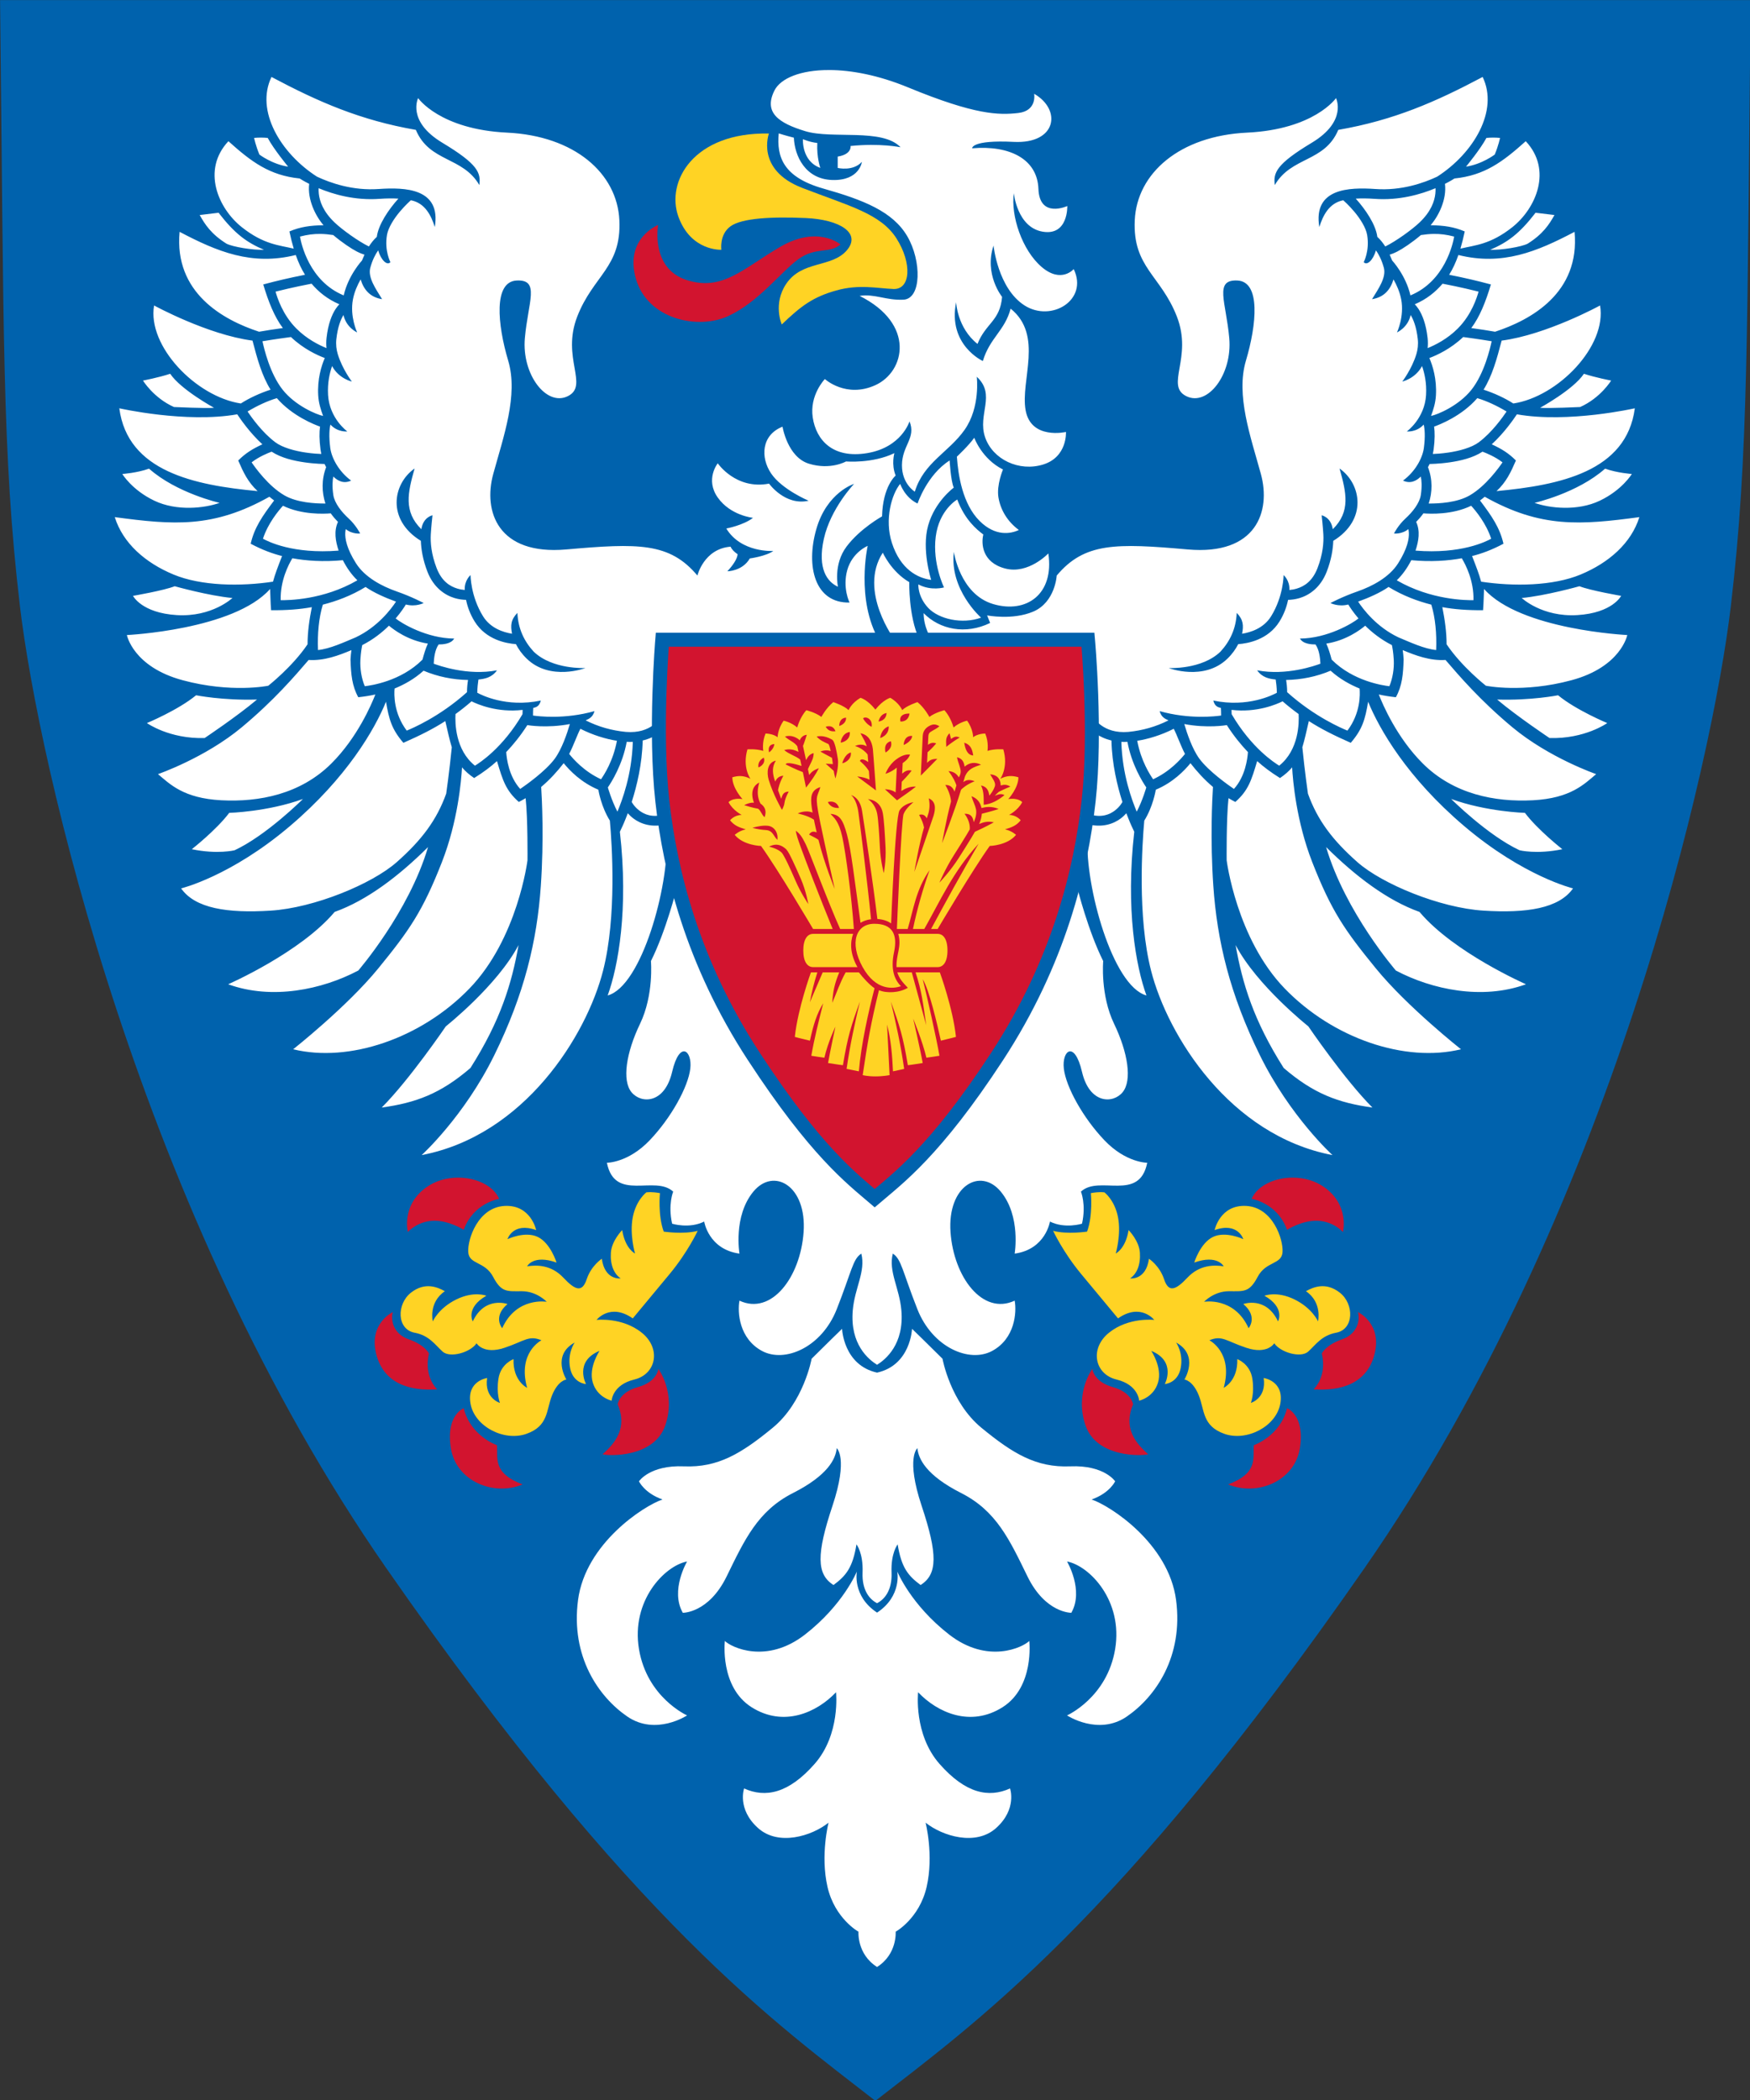
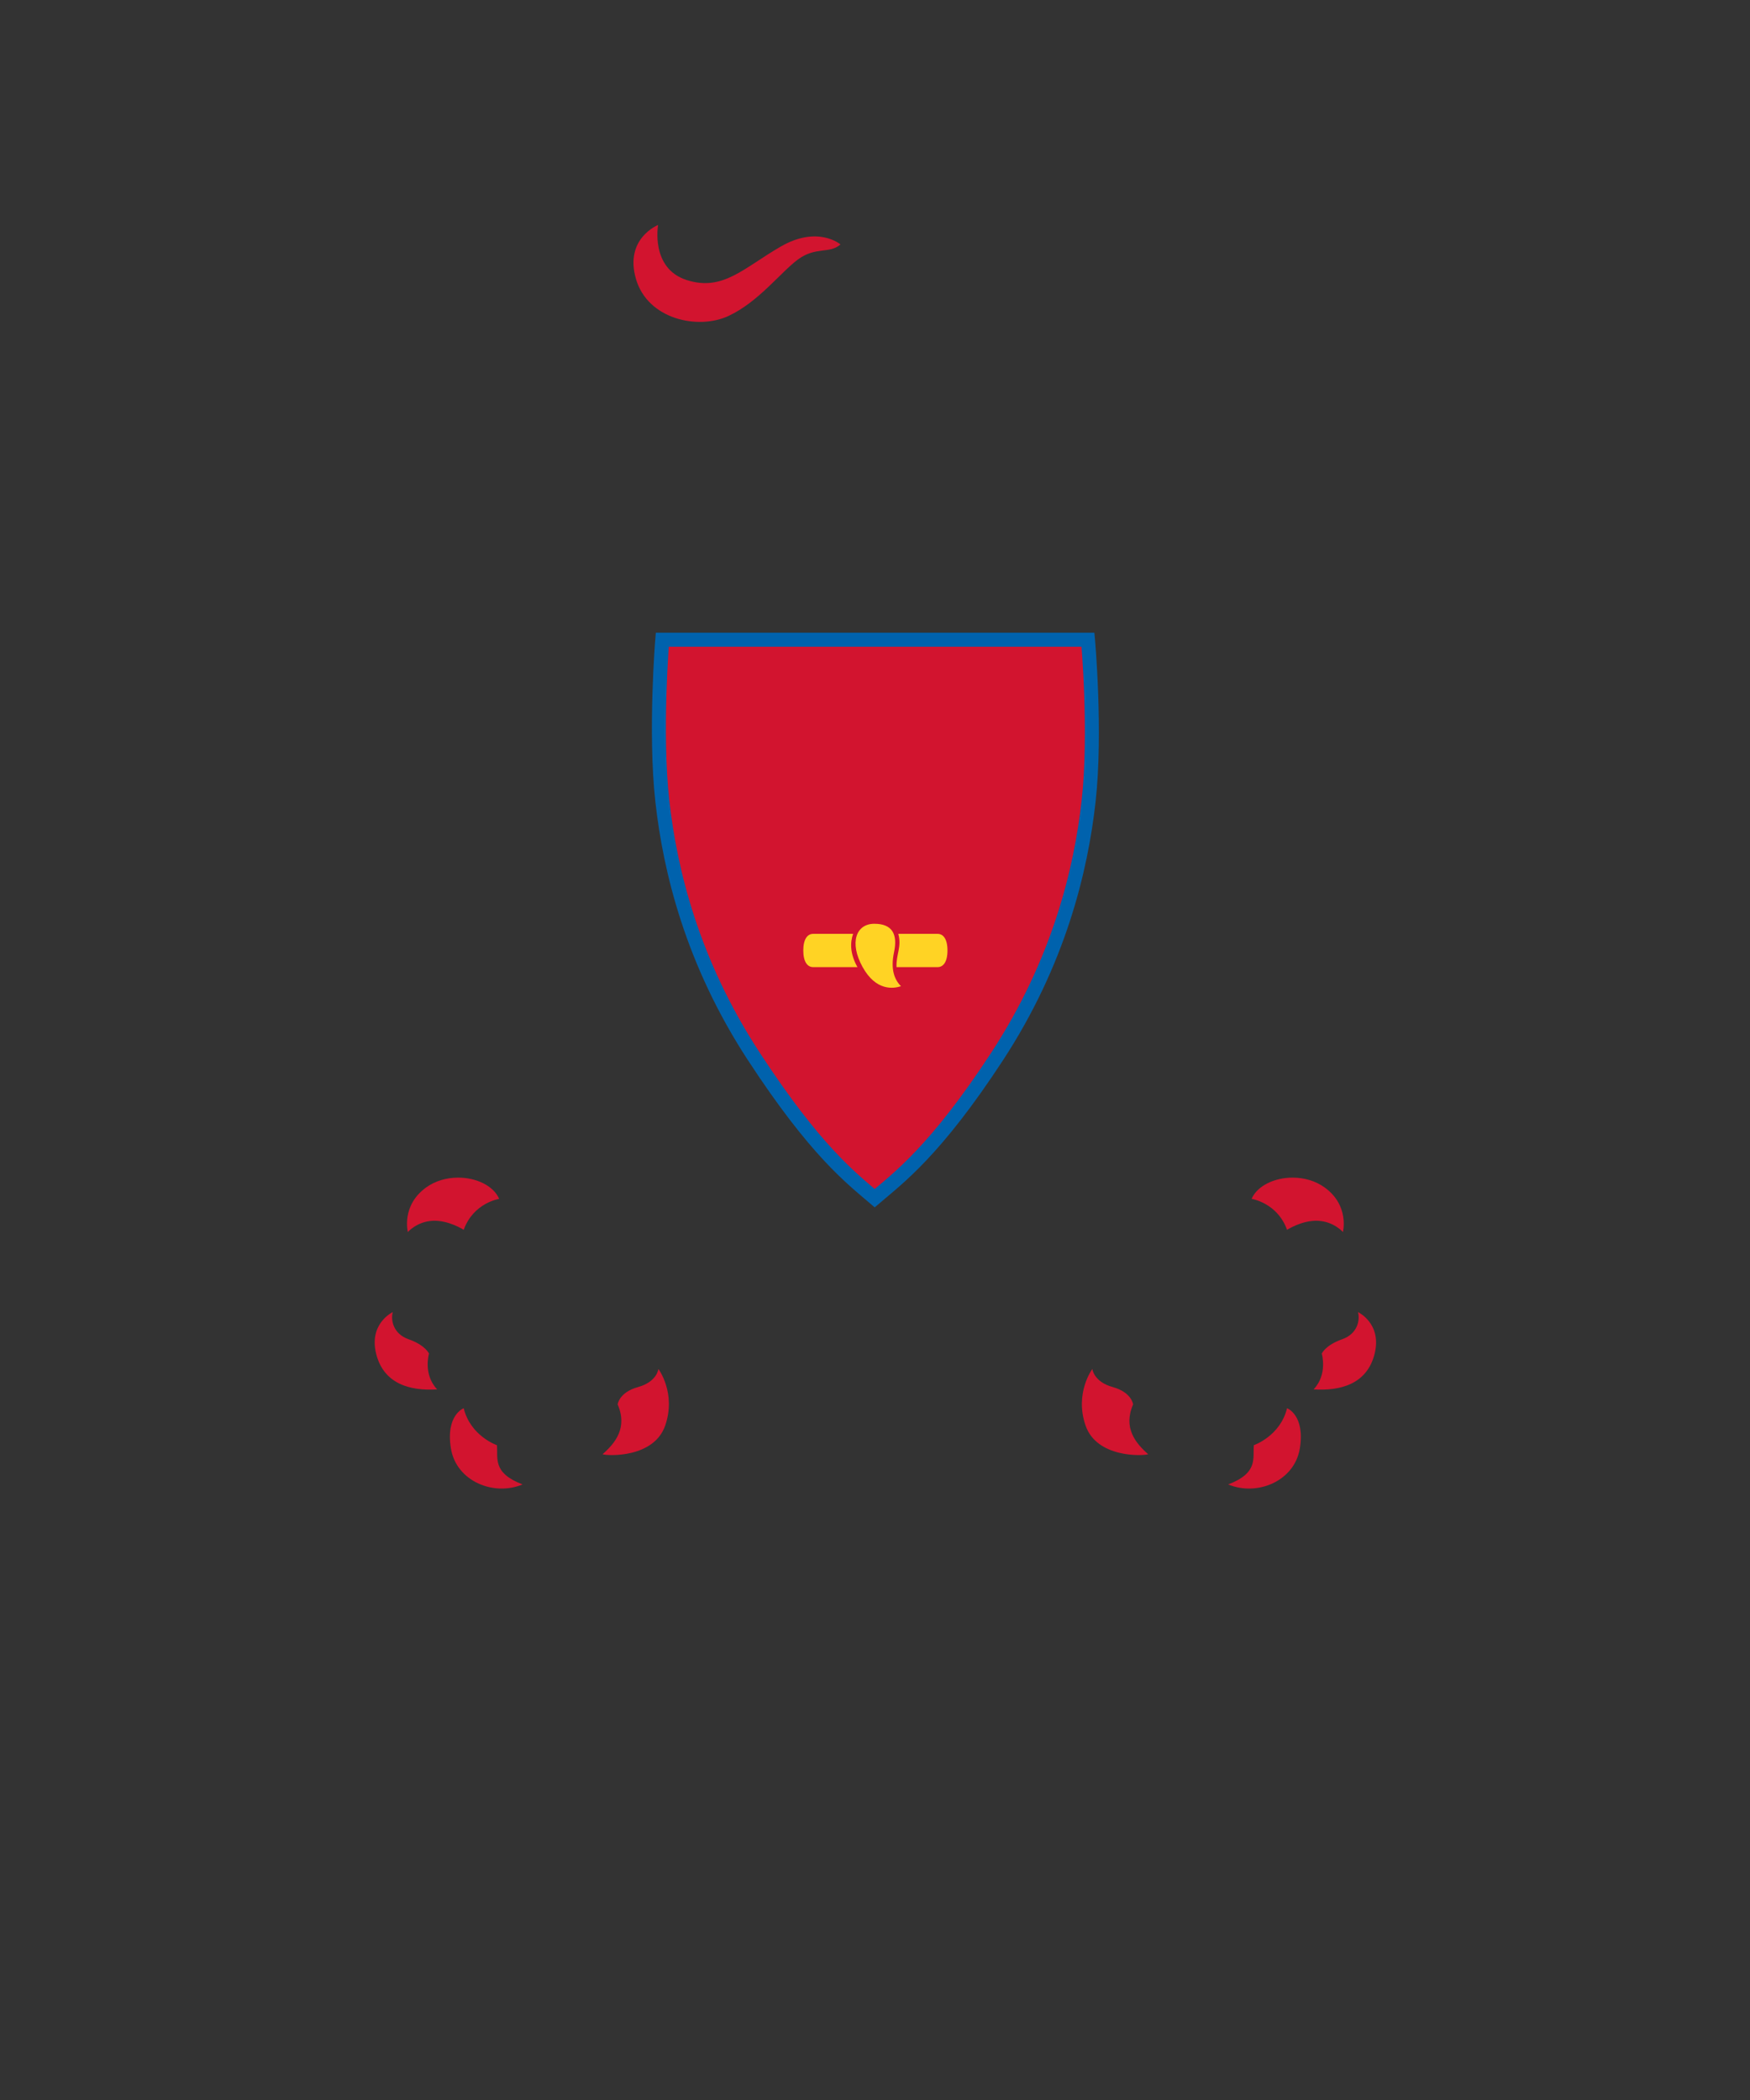
<svg xmlns="http://www.w3.org/2000/svg" xmlns:ns1="http://sodipodi.sourceforge.net/DTD/sodipodi-0.dtd" xmlns:ns2="http://www.inkscape.org/namespaces/inkscape" width="500" height="600" viewBox="0 0 132.292 158.75" version="1.1" id="svg847" ns1:docname="akureyri.svg" ns2:version="1.0.2 (e86c870879, 2021-01-15, custom)">
  <rect x="0" y="0" width="132.292" height="158.75" fill="#333333" stroke="none" />
  <defs id="defs841" />
  <ns1:namedview id="base" pagecolor="#ffffff" bordercolor="#666666" borderopacity="1.0" ns2:pageopacity="0.0" ns2:pageshadow="2" ns2:zoom="0.98994949" ns2:cx="84.948524" ns2:cy="170.27699" ns2:document-units="px" ns2:current-layer="layer1" ns2:document-rotation="0" showgrid="false" ns2:snap-smooth-nodes="true" ns2:showpageshadow="false" borderlayer="true" units="px" ns2:window-width="1920" ns2:window-height="1017" ns2:window-x="-8" ns2:window-y="-4" ns2:window-maximized="1" ns2:snap-global="false" />
  <g ns2:label="Layer 1" ns2:groupmode="layer" id="layer1" transform="translate(-18.065,-24.228)">
    <g id="g1944" transform="matrix(0.805,0,0,0.805,3.528,4.732)" style="stroke-width:1.243">
-       <path style="font-variation-settings:normal;opacity:1;vector-effect:none;fill:#0062ad;fill-opacity:1;stroke:none;stroke-width:0.329;stroke-linecap:butt;stroke-linejoin:miter;stroke-miterlimit:4;stroke-dasharray:none;stroke-dashoffset:0;stroke-opacity:1;stop-color:#000000;stop-opacity:1" d="m 18.065,24.228 c 0.359,31.12 0.17,42.573 1.867,56.93 1.706,14.428 11.162,56.892 34.407,90.331 23.246,33.438 36.853,42.931 45.924,50.016 9.071,-7.084 22.679,-16.577 45.924,-50.016 23.246,-33.438 32.702,-75.902 34.407,-90.331 1.697,-14.356 1.508,-25.81 1.867,-56.93 z" id="path868" ns1:nodetypes="csscsscc" />
-       <path id="path1351" style="font-variation-settings:normal;opacity:1;vector-effect:none;fill:#ffffff;fill-opacity:1;stroke:none;stroke-width:1.243;stroke-linecap:butt;stroke-linejoin:miter;stroke-miterlimit:4;stroke-dasharray:none;stroke-dashoffset:0;stroke-opacity:1;stop-color:#000000;stop-opacity:1" d="m 362.002,116.209 c -10.093,-0.031 -17.251,2.895 -19.434,7.281 -3.88,7.798 1.484,11.518 10.984,14.396 9.501,2.879 27.275,-1.137 33.715,5.682 0,0 -7.268,-1.515 -17.715,-0.443 0,0 0.537,2.946 -4.553,3.75 v 4.018 c 0,0 5.358,1.34 8.572,-2.143 0,0 -0.804,6.696 -10.447,6.428 -9.643,-0.268 -13.392,-8.571 -13.66,-15 -3.214,-0.804 -5.357,-1.518 -5.357,-1.518 -0.804,8.304 1.606,15.537 15.803,19.555 14.196,4.018 24.593,8.107 29.732,16.875 5.14,8.768 5.068,22.175 -1.34,22.5 -6.137,0.311 -10.32,-2.191 -15.535,-1.34 19.821,9.911 16.143,26.785 5.625,31.607 -10.399,4.768 -17.945,-2.143 -17.945,-2.143 0,0 -5.512,5.696 -4.287,13.66 1.225,7.964 7.08,14.624 19.287,12.59 12.207,-2.034 15,-11.25 15,-11.25 2.411,5.893 -2.657,8.543 -2.68,15.535 -0.023,6.637 4.555,9.375 4.555,9.375 3.214,-10.446 12.053,-13.929 17.678,-21.965 5.625,-8.036 4.285,-18.75 4.285,-18.75 6.964,6.429 0.16,13.305 2.947,21.43 2.708,7.893 12.054,12.321 20.625,9.643 8.571,-2.679 8.035,-11.518 8.035,-11.518 0,0 -12.411,2.896 -14.305,-7.711 -1.894,-10.607 6.44,-26.516 -5.303,-35.986 -2.103,7.871 -7.355,10.296 -9.85,18.562 0,0 -12.501,-5.684 -9.471,-20.836 0,0 0.379,9.091 7.576,14.773 2.956,-7.403 7.983,-8.112 8.713,-16.666 0,0 -6.441,-7.956 -3.031,-18.184 0,0 1.516,15.152 10.986,21.213 9.47,6.061 22.729,-1.893 17.426,-12.879 0,0 -4.41,5.204 -11.365,-0.758 -6.955,-5.961 -10.986,-18.182 -9.85,-26.137 0,0 1.137,12.121 10.229,13.637 9.091,1.515 8.713,-9.092 8.713,-9.092 0,0 -9.85,4.546 -10.229,-6.061 -0.379,-10.607 -10.228,-15.531 -23.486,-14.395 0,0 -0.379,-3.031 14.773,-2.273 15.152,0.758 17.046,-11.365 7.197,-17.047 0,0 1.137,6.061 -5.682,6.818 -6.819,0.758 -15.153,0.759 -39.018,-9.09 -10.441,-4.309 -20.066,-6.122 -27.916,-6.146 z m -34.967,168.906 c -9.47,0.758 -11.752,10.229 -11.752,10.229 -9.849,-11.743 -20.991,-11.494 -46.463,-9.248 -24.273,2.14 -29.501,-13.517 -25.889,-26.729 3.613,-13.211 8.949,-27.906 5.303,-40.164 -3.803,-12.783 -5.303,-28.031 3.031,-28.41 8.334,-0.379 4.009,7.548 2.873,20.428 -1.136,12.879 7.668,24.337 15.244,20.549 7.576,-3.788 -2.374,-13.56 3.318,-28.197 5.692,-14.637 15.687,-17.452 14.93,-34.119 -0.758,-16.668 -15.911,-29.926 -39.775,-31.062 -23.865,-1.136 -31.541,-12.23 -31.541,-12.23 0,0 -4.118,8.176 8.57,15.805 12.688,7.629 13.682,10.662 13.125,15 -5.909,-10.17 -17.654,-8.027 -22.5,-19.555 -19.661,-3.406 -34.549,-9.925 -51.156,-18.75 l 2.1e-4,1e-4 c -5.778,11.969 3.231,27.053 16.109,35.328 4.742,2.235 12.727,5.049 21.936,4.375 9.288,-0.626 22.11,-0.286 19.828,13.486 -1.258,-4.044 -3.459,-8.541 -8.48,-9.49 -0.089,0.077 -1.907,1.661 -3.906,4.035 -2.049,2.433 -4.127,5.652 -4.562,8.268 -0.938,5.628 1.219,9.623 1.219,9.623 -1.145,1.324 -3.316,-0.652 -4.342,-4.174 -0.962,1.388 -2.043,3.387 -2.811,6.236 -0.848,3.448 1.924,7.34 4.207,11.062 -4.165,-0.663 -6.457,-3.241 -7.609,-7.01 -1.104,1.951 -2.208,4.384 -2.725,7.072 -1.171,6.087 1.494,11.723 1.494,11.723 0,0 -3.877,-1.708 -4.844,-6.17 -0.942,1.523 -2.041,4.136 -2.527,8.51 -0.22,1.985 0.019,3.77 0.5,5.357 l 0.002,0.002 v 0.002 c 1.598,5.273 4.99,9.709 4.99,9.709 0,0 -4.606,-1.007 -7.004,-5.488 -0.881,2.492 -1.667,5.979 -1.426,10.209 0.48,8.405 6.824,12.959 6.824,12.959 0,0 -3.431,0.378 -5.988,-2.441 -0.366,1.55 -0.6,4.166 -0.047,8.373 0.534,3.684 3.134,8.356 7.379,11.479 -2.535,1.198 -4.649,0.2 -6.301,-1.428 -0.288,1.359 -0.466,3.438 -0.008,6.529 0.429,2.893 2.937,6.052 5.479,8.371 2.541,2.319 4.041,5.277 4.041,5.277 0,0 -2.816,0.341 -5.102,-1.559 -0.084,0.352 -0.152,0.776 -0.18,1.285 -0.111,2.075 0.474,5.581 3.816,10.852 3.135,4.943 9.132,8.123 14.432,9.965 5.299,1.842 9.533,4.102 9.533,4.102 0,0 -2.748,1.436 -6.309,0.52 -0.572,0.944 -1.746,2.752 -3.615,4.938 2.06,1.721 11.047,7.074 20.738,7.129 -1.112,1.976 -4.19,2.083 -5.516,2.088 -1.333,1.97 -1.629,4.696 -1.736,6.818 1.839,0.688 12.048,4.342 22.422,2.348 -1.785,2.53 -4.213,3.027 -6.574,3.262 -0.174,1.177 -0.376,2.797 -0.412,4.689 1.336,0.726 10.204,5.335 22.521,2.76 -0.523,2.047 -1.617,2.367 -2.695,2.629 -0.041,0.798 -0.076,1.761 -0.072,2.686 2.034,0.285 11.244,1.406 21.783,-1.564 -0.616,2.218 -1.974,2.733 -3.133,3.275 4.537,2.281 9.212,3.595 14.258,4.092 4.563,0.37 7.521,-0.898 9.412,-2.207 1.891,-1.309 2.598,-2.555 2.598,-2.555 l -0.605,5.434 c -1.37,0.949 -3.195,1.832 -5.451,2.367 -0.185,8.35 -2.085,16.178 -3.885,21.787 0.045,0.087 0.861,1.659 2.686,3.041 1.876,1.421 4.598,2.588 8.924,1.387 l 0.938,3.375 c -5.317,1.477 -9.429,-0.046 -11.973,-1.973 -0.791,-0.599 -1.435,-1.234 -1.969,-1.834 -1.03,2.744 -1.826,4.471 -1.826,4.471 l -0.98,2.086 c 3.12,27.463 -0.603,47.785 -4.322,58.014 12.095,-3.293 21.781,-39.044 20.867,-55.725 l 3.57,17.824 c 0,0 -3.75,15.001 -9.107,25.715 0,0 1.065,11.997 -3.859,22.225 -4.924,10.228 -6.439,20.077 -3.029,24.244 3.409,4.167 11.743,4.167 14.395,-7.197 2.652,-11.364 7.197,-7.576 6.439,-1.137 -0.758,6.44 -6.753,17.375 -14.395,25.381 -7.642,8.006 -15.152,7.955 -15.152,7.955 2.798,14.036 16.996,4.192 23.486,10.227 0,0 -1.894,4.547 -0.379,11.365 0,0 6.06,1.894 11.363,-0.758 0,0 1.515,9.848 12.5,11.363 0,0 -2.272,-13.258 4.926,-21.971 7.197,-8.713 18.983,-2.132 17.803,14.395 -1.136,15.91 -11.364,29.547 -22.729,24.244 -0.758,4.167 -0.107,13.438 7.955,17.805 8.09,4.382 21.175,-1.213 26.518,-14.773 5.342,-13.561 5.682,-17.805 8.713,-19.699 1.607,6.323 -2.342,12.126 -3.031,20.078 -1.044,12.052 5.579,17.424 8.609,19.318 3.03,-1.894 9.653,-7.266 8.609,-19.318 -0.689,-7.952 -4.638,-13.755 -3.031,-20.078 3.03,1.894 3.371,6.138 8.713,19.699 5.342,13.561 18.426,19.155 26.516,14.773 8.063,-4.367 8.713,-13.638 7.955,-17.805 -11.364,5.303 -21.592,-8.334 -22.729,-24.244 -1.18,-16.526 10.607,-23.107 17.805,-14.395 7.197,8.713 4.924,21.971 4.924,21.971 10.985,-1.515 12.502,-11.363 12.502,-11.363 5.303,2.652 11.363,0.758 11.363,0.758 1.515,-6.819 -0.379,-11.365 -0.379,-11.365 6.491,-6.035 20.688,3.81 23.486,-10.227 0,0 -7.511,0.051 -15.152,-7.955 -7.642,-8.005 -13.637,-18.941 -14.395,-25.381 -0.758,-6.44 3.788,-10.228 6.439,1.137 2.652,11.364 10.985,11.364 14.395,7.197 3.409,-4.167 1.895,-14.016 -3.029,-24.244 -4.925,-10.228 -3.859,-22.225 -3.859,-22.225 C 453.725,421.251 449.975,406.25 449.975,406.25 l 3.57,-17.824 c -0.914,16.68 8.772,52.432 20.867,55.725 -3.719,-10.228 -7.442,-30.55 -4.322,-58.014 l -0.98,-2.086 c -4e-5,0 -0.796,-1.727 -1.826,-4.471 -0.533,0.6 -1.178,1.235 -1.969,1.834 -2.544,1.927 -6.656,3.449 -11.973,1.973 l 0.938,-3.375 c 4.326,1.202 7.048,0.034 8.924,-1.387 1.824,-1.382 2.641,-2.954 2.686,-3.041 -1.8,-5.609 -3.7,-13.438 -3.885,-21.787 -2.256,-0.535 -4.081,-1.419 -5.451,-2.367 l -0.605,-5.434 c 0,0 0.707,1.246 2.598,2.555 1.891,1.309 4.849,2.577 9.412,2.207 5.046,-0.497 9.721,-1.811 14.258,-4.092 -1.159,-0.543 -2.517,-1.058 -3.133,-3.275 10.54,2.971 19.749,1.85 21.783,1.564 0.004,-0.925 -0.03,-1.887 -0.072,-2.686 -1.078,-0.262 -2.173,-0.582 -2.695,-2.629 12.317,2.575 21.185,-2.034 22.521,-2.76 -0.034,-1.892 -0.238,-3.513 -0.412,-4.689 -2.361,-0.235 -4.789,-0.732 -6.574,-3.262 10.374,1.995 20.582,-1.659 22.422,-2.348 -0.107,-2.122 -0.403,-4.849 -1.736,-6.818 -1.326,-0.005 -4.404,-0.112 -5.516,-2.088 9.692,-0.055 18.678,-5.408 20.738,-7.129 -1.869,-2.185 -3.043,-3.993 -3.615,-4.938 -3.561,0.917 -6.309,-0.52 -6.309,-0.52 0,0 4.234,-2.26 9.533,-4.102 5.299,-1.842 11.297,-5.022 14.432,-9.965 3.342,-5.27 3.927,-8.777 3.816,-10.852 -0.026,-0.509 -0.096,-0.933 -0.18,-1.285 -2.285,1.899 -5.102,1.559 -5.102,1.559 0,0 1.5,-2.958 4.041,-5.277 2.541,-2.319 5.05,-5.478 5.479,-8.371 0.458,-3.091 0.282,-5.17 -0.008,-6.529 -1.652,1.628 -3.766,2.625 -6.301,1.428 4.245,-3.123 6.845,-7.794 7.379,-11.479 0.554,-4.207 0.319,-6.823 -0.047,-8.373 -2.558,2.819 -5.988,2.441 -5.988,2.441 0,0 6.344,-4.554 6.824,-12.959 0.242,-4.23 -0.545,-7.717 -1.426,-10.209 -2.398,4.482 -7.004,5.488 -7.004,5.488 0,0 3.392,-4.436 4.99,-9.709 v -0.002 l 0.002,-0.002 c 0.481,-1.587 0.721,-3.372 0.5,-5.357 -0.486,-4.374 -1.586,-6.987 -2.527,-8.51 -0.967,4.462 -4.844,6.17 -4.844,6.17 0,0 2.665,-5.636 1.494,-11.723 -0.517,-2.688 -1.62,-5.121 -2.725,-7.072 -1.152,3.769 -3.444,6.347 -7.609,7.01 2.283,-3.723 5.055,-7.615 4.207,-11.062 -0.767,-2.85 -1.848,-4.849 -2.811,-6.236 -1.026,3.521 -3.197,5.498 -4.342,4.174 0,0 2.157,-3.995 1.219,-9.623 -0.436,-2.616 -2.513,-5.834 -4.562,-8.268 -2,-2.375 -3.817,-3.958 -3.906,-4.035 -5.021,0.95 -7.222,5.447 -8.48,9.49 -2.282,-13.773 10.54,-14.112 19.828,-13.486 9.208,0.674 17.194,-2.14 21.936,-4.375 12.878,-8.275 21.887,-23.359 16.109,-35.328 -16.607,8.826 -31.499,15.344 -51.16,18.75 -4.846,11.528 -16.591,9.385 -22.5,19.555 -0.557,-4.338 0.437,-7.371 13.125,-15 12.688,-7.629 8.57,-15.805 8.57,-15.805 0,0 -7.676,11.094 -31.541,12.23 -23.865,1.136 -39.018,14.395 -39.775,31.062 -0.758,16.668 9.237,19.482 14.93,34.119 5.692,14.637 -4.258,24.409 3.318,28.197 7.576,3.788 16.381,-7.669 15.244,-20.549 -1.136,-12.879 -5.461,-20.807 2.873,-20.428 8.334,0.379 6.834,15.627 3.031,28.41 -3.646,12.258 1.69,26.953 5.303,40.164 3.613,13.211 -1.615,28.869 -25.889,26.729 -25.472,-2.246 -36.614,-2.495 -46.463,9.248 0,0 -0.519,9.468 -8.328,12.781 -7.349,3.118 -16.338,1.34 -16.338,1.34 l 1.07,2.678 c -8.744,4.25 -17.865,2.329 -23.57,-3.482 0,5.089 2.678,9.107 2.678,9.107 h -4.285 c -3.75,-8.036 -3.482,-20.09 -3.482,-20.09 -6.429,-3.75 -9.375,-10.445 -9.375,-10.445 -8.839,13.661 4.328,31.07 4.328,31.07 h -5.668 c -8.304,-14.464 -4.018,-33.48 -4.018,-33.48 0,0 -5.461,2.245 -7.232,8.57 -1.771,6.326 0.805,11.518 0.805,11.518 -12.321,0.268 -15.537,-12.857 -11.787,-25.982 3.75,-13.125 13.393,-16.07 13.393,-16.07 0,0 -8.325,8.703 -10.713,19.488 -2.361,10.662 1.267,15.289 4.996,16.959 0,0 -1.731,-7.854 3.039,-14.215 4.821,-6.429 12.59,-10.715 12.59,-10.715 0.268,-10.714 4.82,-14.465 4.82,-14.465 -1.607,-4.018 -0.445,-7.945 -0.445,-7.945 -7.768,3.75 -17.143,2.945 -17.143,2.945 0,0 -5.482,3.14 -13.125,0.805 -7.643,-2.335 -9.375,-13.125 -9.375,-13.125 -7.5,2.946 -7.893,10.911 -4.02,16.607 3.874,5.696 13.262,9.629 13.262,9.629 -8.334,1.894 -14.016,-6.061 -14.016,-6.061 -11.743,2.273 -18.184,-7.197 -18.184,-7.197 0,0 -4.546,5.681 0,12.121 4.546,6.44 12.502,7.199 12.502,7.199 -3.409,2.652 -9.471,3.787 -9.471,3.787 5.303,8.713 16.668,7.955 16.668,7.955 -2.652,1.894 -8.334,2.652 -8.334,2.652 -2.652,4.546 -7.955,4.545 -7.955,4.545 1.993,-2.129 3.499,-4.376 3.638,-6.046 -1.117,-0.747 -2.011,-1.606 -2.501,-2.666 z M 160.613,140.152 c -0.794,-8e-4 -1.591,0.037 -2.42,0.115 0,0 0.536,2.678 1.875,5.893 0,0 4.476,3.429 10.178,4.287 0,0 -5.09,-6.162 -7.232,-10.18 -0.815,-0.075 -1.606,-0.114 -2.4,-0.115 z m 436.672,0 c -0.794,8.1e-4 -1.584,0.04 -2.398,0.115 -2.143,4.018 -7.232,10.18 -7.232,10.18 5.702,-0.858 10.178,-4.287 10.178,-4.287 1.339,-3.214 1.875,-5.893 1.875,-5.893 -0.829,-0.078 -1.628,-0.116 -2.422,-0.115 z m -244.607,0.562 c 0,0 -0.534,7.767 6.162,10.178 0,0 -1.34,-3.751 -1.072,-8.84 -2.679,-0.268 -5.09,-1.338 -5.09,-1.338 z m -203.592,0.713 c -9.553,10.216 -3.612,23.813 4.711,30.438 7.828,6.231 13.362,6.412 18.434,7.635 -0.566,-1.901 -1.068,-3.923 -1.529,-6.092 3.858,-1.631 7.333,-2.129 12.1,-2.205 -2.873,-3.287 -5.77,-9.178 -5.09,-14.66 -1.883,-0.954 -2.904,-1.598 -3.377,-1.904 -10.669,-1.087 -17.133,-5.914 -25.248,-13.211 z m 459.729,0 c -8.115,7.297 -14.579,12.124 -25.248,13.211 -0.473,0.307 -1.493,0.95 -3.377,1.904 0.68,5.482 -2.217,11.373 -5.09,14.66 4.767,0.076 8.242,0.575 12.1,2.205 -0.462,2.169 -0.964,4.191 -1.529,6.092 5.072,-1.223 10.605,-1.404 18.434,-7.635 8.323,-6.625 14.264,-20.221 4.711,-30.438 z m -427.758,16.654 c -0.026,0.56 -0.019,1.192 0.061,1.936 0.291,2.662 1.492,6.289 5.574,10.193 2.79,2.645 8.372,6.651 12.17,8.523 0.85,-1.269 1.589,-2.282 2.812,-3.4 0.559,-4.395 4.218,-9.753 7.65,-13.557 -1.94,-0.116 -4.138,-0.107 -6.666,0.078 -8.732,0.639 -16.381,-1.585 -21.602,-3.773 z m 395.787,0 c -5.221,2.189 -12.869,4.412 -21.602,3.773 -2.528,-0.185 -4.726,-0.194 -6.666,-0.078 3.432,3.803 7.091,9.161 7.65,13.557 1.223,1.119 1.962,2.132 2.812,3.4 3.798,-1.873 9.38,-5.879 12.17,-8.523 4.082,-3.905 5.283,-7.532 5.574,-10.193 0.083,-0.743 0.087,-1.376 0.061,-1.936 z m -431.24,8.703 c -2.143,0.268 -6.697,0.805 -6.697,0.805 1.888,3.388 4.108,6.776 9.512,10.164 2.295,1.147 9.32,2.302 13.256,2.156 -6.209,-2.668 -10.36,-5.722 -16.07,-13.125 z m 466.693,0 c -5.71,7.403 -9.862,10.457 -16.07,13.125 3.936,0.146 10.961,-1.009 13.256,-2.156 5.404,-3.388 7.623,-6.776 9.512,-10.164 0,0 -4.554,-0.537 -6.697,-0.805 z m -480.508,6.764 c -1.986,21.604 15.383,31.207 28.16,35.396 2.659,-0.46 5.237,-0.871 8.428,-1.299 -3.028,-4.039 -5.117,-9.346 -6.947,-15.451 5.007,-1.344 9.027,-2.278 14.799,-3.434 -1.321,-2.105 -2.381,-4.431 -3.277,-7.006 -15.591,3.88 -27.807,-1.173 -41.162,-8.207 z m 494.322,0 c -13.355,7.034 -25.571,12.087 -41.162,8.207 -0.896,2.575 -1.957,4.9 -3.277,7.006 5.772,1.155 9.792,2.09 14.799,3.434 -1.831,6.105 -3.919,11.412 -6.947,15.451 3.19,0.428 5.768,0.839 8.428,1.299 12.777,-4.189 30.146,-13.793 28.16,-35.396 z m -444.383,0.734 c -2.387,-0.035 -4.667,0.258 -7.281,0.943 0.423,2.476 3.281,15.827 15.496,20.844 1.634,-7.182 6.475,-12.357 6.475,-12.357 0.322,-0.702 0.597,-1.416 0.887,-2.07 -0.666,-0.202 -1.568,-0.536 -2.723,-1.125 -1.854,-0.947 -5.27,-3.205 -8.346,-5.83 -1.606,-0.245 -3.076,-0.383 -4.508,-0.404 z m 394.443,0 c -1.432,0.021 -2.902,0.159 -4.508,0.404 -3.076,2.625 -6.492,4.883 -8.346,5.83 -1.154,0.589 -2.056,0.923 -2.723,1.125 0.29,0.654 0.564,1.368 0.887,2.07 0,0 4.841,5.176 6.475,12.357 12.215,-5.017 15.073,-18.368 15.496,-20.844 -2.614,-0.685 -4.894,-0.979 -7.281,-0.943 z m -397.617,17.637 c -1.047,0.198 -6.454,1.231 -12.762,2.814 0.611,2.155 2.485,8.139 7.301,13.006 3.743,3.783 8.096,5.939 10.754,7.01 -0.117,-1.138 -0.128,-2.339 0.014,-3.605 0.561,-5.046 1.912,-8.269 3.219,-10.268 0.471,-0.72 0.916,-1.235 1.328,-1.66 -4.189,-1.77 -7.402,-4.401 -9.854,-7.297 z m 400.789,0 c -2.452,2.896 -5.664,5.526 -9.854,7.297 0.412,0.425 0.857,0.94 1.328,1.66 1.306,1.998 2.658,5.222 3.219,10.268 0.14,1.267 0.131,2.468 0.014,3.605 2.658,-1.07 7.011,-3.227 10.754,-7.01 4.816,-4.867 6.69,-10.851 7.301,-13.006 -6.308,-1.584 -11.715,-2.616 -12.762,-2.814 z m -456.598,7.723 c -2.469,14.347 14.812,32.303 30.736,34.732 3.026,-1.951 6.899,-3.712 10.545,-4.893 -3.079,-4.975 -4.699,-10.845 -6.404,-17.391 -15.879,-2.062 -34.877,-12.449 -34.877,-12.449 z m 512.408,0 c 0,0 -18.998,10.388 -34.877,12.449 -1.706,6.545 -3.325,12.416 -6.404,17.391 3.646,1.181 7.519,2.942 10.545,4.893 15.924,-2.429 33.205,-20.385 30.736,-34.732 z m -463.902,11.182 c -1.068,0.141 -5.516,0.733 -10.096,1.494 0.534,2.467 2.584,11.393 7.139,17.162 4.469,5.661 11.991,8.831 14.344,9.303 -0.823,-2.255 -1.573,-4.53 -1.729,-7.258 -0.329,-5.752 1.076,-10.354 2.322,-13.262 -2.737,-1.028 -7.604,-3.268 -11.98,-7.439 z m 415.396,0 c -4.377,4.171 -9.244,6.412 -11.98,7.439 1.247,2.908 2.651,7.51 2.322,13.262 -0.156,2.728 -0.905,5.003 -1.729,7.258 2.353,-0.472 9.875,-3.642 14.344,-9.303 4.554,-5.769 6.605,-14.695 7.139,-17.162 -4.58,-0.761 -9.027,-1.353 -10.096,-1.494 z m -458.188,13.016 c -4.018,1.339 -9.643,2.41 -9.643,2.41 0,0 3.748,6.161 10.98,9.375 0,0 11.251,0.535 14.197,0.268 0,0 -11.785,-6.428 -15.535,-12.053 z m 500.979,0 c -3.75,5.625 -15.535,12.053 -15.535,12.053 2.946,0.268 14.197,-0.268 14.197,-0.268 7.232,-3.214 10.98,-9.375 10.98,-9.375 0,0 -5.625,-1.071 -9.643,-2.41 z m -463.184,8.643 c -3.327,0.985 -6.869,2.631 -10.385,4.734 1.35,1.983 5.124,7.362 9.826,10.889 2.568,1.926 7.004,3.098 10.754,3.646 2.598,0.38 4.415,0.472 5.549,0.51 -0.108,-0.51 -0.204,-1.035 -0.277,-1.588 -0.463,-3.52 -0.439,-6.133 -0.172,-8.109 -1.742,-0.613 -9.745,-3.664 -15.295,-10.082 z m 425.387,0 c -5.55,6.419 -13.553,9.469 -15.295,10.082 0.267,1.976 0.293,4.589 -0.17,8.109 -0.073,0.553 -0.171,1.078 -0.279,1.588 1.133,-0.037 2.951,-0.13 5.549,-0.51 3.75,-0.549 8.185,-1.72 10.754,-3.646 4.702,-3.526 8.477,-8.906 9.826,-10.889 -3.516,-2.104 -7.058,-3.749 -10.385,-4.734 z m -481.219,3.59 c 2.953,22.438 26.645,27.251 49.008,29.348 -3.473,-3.243 -5.033,-6.626 -6.867,-10.848 2.536,-2.536 4.928,-4.054 8.561,-5.732 -4.538,-4.163 -7.957,-9.196 -8.908,-10.633 -18.22,3.223 -41.793,-2.135 -41.793,-2.135 z m 537.053,0 c 0,0 -23.573,5.358 -41.793,2.135 -0.952,1.437 -4.37,6.469 -8.908,10.633 3.633,1.678 6.025,3.197 8.561,5.732 -1.835,4.222 -3.396,7.605 -6.869,10.848 22.362,-2.097 46.056,-6.909 49.01,-29.348 z m -234.084,10.445 c -1.875,2.679 -6.16,6.697 -6.16,6.697 0.455,6.688 2.06,16.799 8.035,22.768 5.57,5.563 11.011,4.617 13.93,3.215 -4.018,-2.946 -6.494,-7.091 -7.232,-11.52 -0.738,-4.429 1.607,-9.91 1.607,-9.91 -7.5,-3.75 -10.18,-11.25 -10.18,-11.25 z m -248.99,4.93 c -1.334,0.493 -4.521,1.787 -7.092,3.789 1.325,1.919 5.936,8.404 11.627,11.699 4.47,2.588 10.966,2.919 14.529,2.887 -1.307,-4.004 -1.423,-8.519 0.258,-12.881 -0.201,-0.364 -0.399,-0.737 -0.58,-1.139 -0.102,-2.3e-4 -3.244,-0.01 -7.195,-0.588 -3.721,-0.545 -8.138,-1.542 -11.547,-3.768 z m 429.096,0 c -3.409,2.225 -7.826,3.223 -11.547,3.768 -3.951,0.578 -7.093,0.588 -7.195,0.588 -0.181,0.402 -0.379,0.775 -0.58,1.139 1.681,4.362 1.565,8.877 0.258,12.881 3.564,0.032 10.059,-0.299 14.529,-2.887 5.691,-3.295 10.302,-9.78 11.627,-11.699 -2.571,-2.002 -5.758,-3.296 -7.092,-3.789 z m -188.834,3.119 c -8.036,5.089 -11.361,15.256 -11.361,15.256 -4.554,-2.143 -6.16,-6.965 -6.16,-6.965 -2.944,3.533 -5.645,12.516 -2.945,20.893 3.042,9.437 9.187,12.532 13.928,13.125 0,0 -3.483,-10.714 -1.072,-19.285 2.411,-8.571 9.076,-13.393 9.076,-13.393 -1.071,-2.411 -1.465,-9.631 -1.465,-9.631 z m -189.598,2.844 c -2.41,8.539 -3.995,15.22 2.393,21.516 0.666,-4.361 3.947,-4.93 3.947,-4.93 0,0 -0.448,3.953 -0.604,6.781 -0.155,2.828 0.143,6.92 2.059,11.9 1.825,4.745 4.762,6.501 7.346,7.285 0.98,0.297 1.886,0.433 2.637,0.488 -0.201,-3.381 2.047,-5.275 2.047,-5.275 0,0 -0.004,7.462 4.434,14.613 2.635,4.245 7.209,5.686 10.275,6.17 -0.568,-2.903 -0.469,-4.937 1.896,-7.389 0.24,5.531 2.346,10.031 5.766,13.738 6.67,6.432 18.34,5.816 18.34,5.816 0,0 -12.44,4.739 -20.77,-3.293 -1.767,-1.704 -2.994,-3.466 -3.861,-5.182 -3.438,-0.24 -10.6,-1.534 -14.623,-8.016 -1.636,-2.636 -2.555,-5.281 -3.047,-7.67 -1.113,-0.029 -2.552,-0.177 -4.113,-0.65 -3.376,-1.024 -7.403,-3.682 -9.596,-9.383 -1.62,-4.213 -2.204,-7.911 -2.307,-10.885 -12.165,-7.467 -9.992,-20.175 -2.219,-25.637 z m 327.768,0 c 7.773,5.461 9.947,18.17 -2.219,25.637 -0.103,2.973 -0.686,6.672 -2.307,10.885 -2.193,5.701 -6.22,8.359 -9.596,9.383 -1.561,0.474 -3.001,0.622 -4.113,0.65 -0.492,2.389 -1.411,5.034 -3.047,7.67 -4.023,6.481 -11.185,7.776 -14.623,8.016 -0.867,1.715 -2.094,3.477 -3.861,5.182 -8.33,8.032 -20.77,3.293 -20.77,3.293 0,0 11.67,0.616 18.34,-5.816 3.419,-3.707 5.525,-8.208 5.766,-13.738 2.366,2.452 2.464,4.486 1.896,7.389 3.066,-0.484 7.64,-1.925 10.275,-6.17 4.437,-7.151 4.434,-14.613 4.434,-14.613 0,0 2.248,1.895 2.047,5.275 0.751,-0.055 1.657,-0.191 2.637,-0.488 2.584,-0.784 5.521,-2.54 7.346,-7.285 1.915,-4.98 2.214,-9.072 2.059,-11.9 -0.155,-2.828 -0.604,-6.781 -0.604,-6.781 0,0 3.282,0.569 3.947,4.93 6.388,-6.295 4.803,-12.977 2.393,-21.516 z m -421.875,0.053 c -4.167,1.515 -9.471,1.895 -9.471,1.895 0,0 3.41,5.681 11.365,9.469 7.955,3.788 17.804,2.652 23.107,0.758 0,0 -15.153,-3.409 -25.002,-12.121 z m 515.982,0 c -9.849,8.713 -25.002,12.121 -25.002,12.121 5.303,1.894 15.152,3.03 23.107,-0.758 7.955,-3.788 11.365,-9.469 11.365,-9.469 0,0 -5.304,-0.379 -9.471,-1.895 z m -473.324,9.951 c -19.881,11.196 -33.993,10.014 -54.799,7.229 2.867,9.193 10.74,16.141 20.791,20.33 9.847,4.104 23.834,4.267 35.281,2.541 0.698,-2.638 1.777,-5.415 3.209,-9.074 -3.467,-0.888 -6.937,-2.152 -11.121,-4.369 1.312,-5.751 4.169,-9.828 8.312,-15.332 -0.572,-0.416 -1.127,-0.86 -1.674,-1.324 z m 430.666,0 c -0.547,0.464 -1.102,0.908 -1.674,1.324 4.143,5.504 7,9.581 8.312,15.332 -4.184,2.217 -7.654,3.481 -11.121,4.369 1.432,3.659 2.511,6.436 3.209,9.074 11.447,1.726 25.434,1.563 35.281,-2.541 10.051,-4.189 17.924,-11.137 20.791,-20.33 -20.806,2.785 -34.917,3.968 -54.799,-7.229 z m -186.926,0.99 c 0,0 -6.429,3.632 -7.625,13.203 -1.196,9.571 2.945,17.945 2.945,17.945 0,0 -4.552,1.34 -9.105,-1.07 0,0 -0.269,4.285 3.48,8.303 3.75,4.018 12.054,5.893 18.75,3.482 0,0 -11.25,-9.91 -9.643,-23.303 0,0 2.144,15 13.93,18.482 11.786,3.482 21.696,-3.483 19.553,-17.947 0,0 -7.035,7.492 -15.268,5.357 -8.232,-2.134 -8.571,-8.84 -7.768,-12.055 -2.421,-1.815 -6.546,-5.255 -9.25,-12.398 z m -238.936,2.205 c -1.596,1.76 -5.367,6.293 -7.088,11.689 1.778,0.973 10.617,5.504 26.811,4.207 -1.128,-3.404 -1.719,-6.942 -0.234,-10.172 -0.902,-0.921 -1.785,-1.93 -2.562,-3.035 -2.345,0.194 -10.243,0.568 -16.926,-2.689 z m 421.057,0 c -6.683,3.257 -14.581,2.883 -16.926,2.689 -0.777,1.105 -1.661,2.114 -2.562,3.035 1.485,3.23 0.893,6.768 -0.234,10.172 16.193,1.297 25.033,-3.234 26.811,-4.207 -1.721,-5.396 -5.492,-9.93 -7.088,-11.689 z m -417.734,18.609 c -1.378,2.283 -4.305,7.949 -4.137,14.85 2.402,0.035 15.003,0.024 27.186,-7.043 -2.021,-1.921 -3.804,-4.458 -5.146,-7.127 -7.028,0.671 -13.047,0.201 -17.902,-0.68 z m 414.412,0 c -4.855,0.881 -10.874,1.351 -17.902,0.68 -1.343,2.669 -3.126,5.206 -5.146,7.127 12.182,7.067 24.784,7.079 27.186,7.043 0.169,-6.9 -2.758,-12.567 -4.137,-14.85 z m -456.105,9.912 c -3.788,1.515 -14.773,3.41 -14.773,3.41 0,0 3.031,6.061 15.531,6.818 12.501,0.758 19.697,-6.061 19.697,-6.061 -8.334,-0.758 -20.455,-4.168 -20.455,-4.168 z m 497.799,0 c 0,0 -12.121,3.41 -20.455,4.168 0,0 7.197,6.818 19.697,6.061 12.501,-0.758 15.531,-6.818 15.531,-6.818 0,0 -10.985,-1.895 -14.773,-3.41 z m -430.158,0.254 c -5.045,3.104 -10.338,5.047 -15.148,6.273 -1.432,4.72 -1.932,10.258 -1.713,16.082 4.19,-0.406 9.207,-2.751 13.375,-4.496 7.733,-3.662 12.478,-9.932 14.275,-12.66 -3.841,-1.382 -7.904,-3.193 -10.789,-5.199 z m 362.518,0 c -2.885,2.007 -6.948,3.817 -10.789,5.199 1.797,2.728 6.542,8.998 14.275,12.66 4.168,1.745 9.185,4.09 13.375,4.496 0.219,-5.824 -0.281,-11.362 -1.713,-16.082 -4.811,-1.227 -10.104,-3.17 -15.148,-6.273 z m -396.348,0.719 c -12.894,14.531 -50.758,16.324 -50.758,16.324 0,0 2.192,11.272 19.756,16.008 17.3,4.665 30.342,1.959 30.342,1.959 0,0 8.598,-6.75 13.932,-14.693 -1.1e-4,-4.284 0.615,-8.646 1.512,-13.162 -4.239,0.783 -8.865,1.126 -14.439,1.094 -0.256,-3.478 -0.184,-4.357 -0.344,-7.529 z m 430.178,0.002 c -0.159,3.17 -0.088,4.051 -0.344,7.527 -5.574,0.033 -10.2,-0.311 -14.439,-1.094 0.897,4.516 1.512,8.879 1.512,13.162 5.334,7.944 13.932,14.693 13.932,14.693 0,0 13.042,2.706 30.342,-1.959 17.563,-4.736 19.756,-16.008 19.756,-16.008 0,0 -37.862,-1.793 -50.758,-16.322 z m -388.066,13.006 c -2.441,2.418 -5.6,4.924 -9.463,6.883 -0.173,0.823 -0.517,2.593 -0.658,5.273 -0.159,3.034 0.381,6.487 1.557,9.295 2.149,-0.259 12.764,-1.724 20.449,-9.424 0.524,-1.988 1.123,-3.958 1.9,-5.68 -7.022,-1.094 -12.071,-4.891 -13.785,-6.348 z m 345.955,0 c -1.714,1.457 -6.763,5.254 -13.785,6.348 0.777,1.722 1.377,3.692 1.9,5.68 7.686,7.699 18.3,9.165 20.449,9.424 1.175,-2.808 1.716,-6.261 1.557,-9.295 -0.141,-2.68 -0.485,-4.45 -0.658,-5.273 -3.862,-1.959 -7.022,-4.464 -9.463,-6.883 z m -359.254,8.656 c -4.482,1.891 -9.679,3.837 -15.162,3.492 -4.874,5.669 -12.239,14.302 -23.693,23.848 -13.034,10.862 -29.688,16.607 -29.688,16.607 4.205,3.504 8.976,8.561 22.436,9.264 13.459,0.703 28.089,-2.162 38.996,-13.027 9.249,-9.213 14.266,-21.045 15.59,-24.457 -1.838,0.401 -3.826,0.731 -6.047,0.973 -2.22,-4.002 -2.594,-8.123 -2.754,-13.383 0.066,-1.247 0.19,-2.333 0.322,-3.316 z m 372.553,0 c 0.132,0.983 0.257,2.07 0.322,3.316 -0.16,5.259 -0.534,9.38 -2.754,13.383 -2.221,-0.241 -4.209,-0.572 -6.047,-0.973 1.324,3.412 6.341,15.244 15.59,24.457 10.907,10.865 25.537,13.73 38.996,13.027 13.459,-0.703 18.231,-5.759 22.436,-9.264 0,0 -16.653,-5.746 -29.688,-16.607 -11.454,-9.545 -18.821,-18.179 -23.695,-23.848 -5.483,0.345 -10.678,-1.602 -15.16,-3.492 z m -346.988,7.295 c -3.231,2.927 -6.882,4.933 -10.273,6.32 -0.188,2.051 -0.372,8.704 4.305,14.91 1.76,-0.713 11.539,-4.794 21.363,-13.619 0.002,-1.63 0.171,-3.138 0.365,-4.324 -5.403,-0.093 -10.784,-1.177 -15.76,-3.287 z m 321.424,0 c -4.976,2.11 -10.357,3.194 -15.76,3.287 0.195,1.186 0.363,2.694 0.365,4.324 9.824,8.825 19.603,12.907 21.363,13.619 4.677,-6.206 4.493,-12.86 4.305,-14.91 -3.391,-1.388 -7.042,-3.394 -10.273,-6.32 z m -402.035,8.707 c -6.44,5.303 -17.426,9.85 -17.426,9.85 0,0 7.956,5.682 20.457,5.303 0,0 11.363,-7.576 18.561,-13.637 -12.122,0.379 -21.592,-1.516 -21.592,-1.516 z m 482.646,0 c 0,0 -9.47,1.894 -21.592,1.516 7.197,6.061 18.561,13.637 18.561,13.637 12.501,0.379 20.457,-5.303 20.457,-5.303 0,0 -10.986,-4.546 -17.426,-9.85 z m -385.025,2.141 c -1.898,1.657 -3.81,3.158 -5.686,4.516 -0.177,3.102 -0.117,12.674 6.883,18.291 1.55,-0.947 9.798,-6.178 16.857,-18.248 0.008,-0.53 0.011,-1.045 0.043,-1.523 -8.965,1.059 -15.973,-1.974 -18.098,-3.035 z m 287.404,0 c -2.125,1.062 -9.133,4.095 -18.1,3.035 0.03,0.478 0.038,0.994 0.045,1.523 7.059,12.07 15.307,17.301 16.857,18.248 7,-5.617 7.06,-15.189 6.883,-18.291 -1.876,-1.358 -3.788,-2.859 -5.686,-4.516 z m -317.719,0.143 c -4.011,9.803 -13.84,26.903 -34.016,44.049 -21.062,17.9 -38.594,22.105 -38.594,22.105 4.978,7.094 16.407,8.855 31.775,7.879 15.368,-0.977 35.86,-9.429 44.643,-17.193 8.783,-7.765 14.116,-14.803 17.525,-24.273 0,0 1.111,-7.725 1.98,-16.432 -0.795,-2.57 -1.44,-5.568 -2.299,-9.275 -4.316,2.771 -8.859,5.057 -14.854,7.707 -4.095,-4.765 -5.09,-8.194 -6.162,-14.566 z m 348.033,0 c -1.072,6.373 -2.067,9.801 -6.162,14.566 -5.994,-2.65 -10.537,-4.936 -14.854,-7.707 -0.858,3.707 -1.504,6.705 -2.299,9.275 0.869,8.707 1.98,16.432 1.98,16.432 3.409,9.47 8.743,16.509 17.525,24.273 8.783,7.765 29.275,16.217 44.643,17.193 15.368,0.977 26.797,-0.785 31.775,-7.879 0,0 -17.531,-4.206 -38.594,-22.105 -20.176,-17.146 -30.004,-34.246 -34.016,-44.049 z m -282.883,7.916 c -8.203,1.546 -14.79,0.423 -15.07,0.373 -2.433,3.812 -5.032,6.981 -7.484,9.557 0.159,2.361 0.934,8.629 4.963,13.064 1.881,-1.293 8.955,-6.233 12.262,-10.742 2.469,-3.366 4.331,-8.855 5.33,-12.252 z m 217.732,0 c 0.999,3.397 2.862,8.886 5.33,12.252 3.307,4.509 10.381,9.449 12.262,10.742 4.029,-4.436 4.804,-10.703 4.963,-13.064 -2.453,-2.576 -5.052,-5.745 -7.484,-9.557 -0.28,0.05 -6.868,1.173 -15.07,-0.373 z m -214,1.672 c -1.187,2.292 -2.352,5.738 -3.975,8.914 1.414,1.786 5.337,6.255 11.285,8.975 1.062,-1.529 4.292,-6.42 5.633,-13.633 -3.826,-0.596 -8.547,-2.003 -12.943,-4.256 z m 210.268,0 c -4.397,2.253 -9.117,3.66 -12.943,4.256 1.341,7.213 4.571,12.104 5.633,13.633 5.948,-2.719 9.871,-7.188 11.285,-8.975 -1.622,-3.176 -2.788,-6.622 -3.975,-8.914 z m -193.85,4.623 c -1.506,8.178 -5.447,14.342 -6.686,16.158 0,0 1.275,4.533 3.389,8.594 1.626,-3.91 5.12,-13.028 5.451,-24.74 -0.689,0.031 -1.406,0.03 -2.154,-0.012 z m 177.432,0 c -0.749,0.042 -1.465,0.043 -2.154,0.012 0.331,11.712 3.825,20.83 5.451,24.74 2.114,-4.061 3.389,-8.594 3.389,-8.594 -1.239,-1.816 -5.18,-7.98 -6.686,-16.158 z m -223.404,6.828 c -2.238,2.008 -4.744,3.926 -8.098,6.01 -1.8,-1.226 -3.187,-2.462 -4.297,-3.789 -0.26,4.657 -1.481,19.152 -7.115,33.551 -6.819,17.425 -11.518,24.173 -22.602,37.748 -11.084,13.575 -30.119,28.604 -30.119,28.604 19.821,4.821 45.292,-3.804 62.43,-21.494 17.138,-17.69 20.607,-45.471 20.607,-45.471 0,0 0.147,-14.637 -0.656,-22.02 -0.781,0.468 -1.586,0.919 -2.422,1.346 -4.59,-4.09 -5.673,-7.578 -7.729,-14.484 z m 269.377,0 c -2.056,6.906 -3.139,10.395 -7.729,14.484 -0.835,-0.426 -1.641,-0.877 -2.422,-1.346 -0.803,7.383 -0.656,22.02 -0.656,22.02 0,0 3.47,27.78 20.607,45.471 17.138,17.69 42.608,26.316 62.43,21.494 0,0 -19.036,-15.029 -30.119,-28.604 -11.084,-13.575 -15.783,-20.323 -22.602,-37.748 -5.634,-14.398 -6.856,-28.893 -7.115,-33.551 -1.11,1.328 -2.497,2.563 -4.297,3.789 -3.353,-2.084 -5.859,-4.002 -8.098,-6.01 z m -245.744,0.74 c -2.251,2.901 -4.867,5.803 -7.979,8.43 0.269,4.231 1.014,18.467 -0.117,34.984 -1.339,19.554 -5.842,38.408 -16.518,60.111 -10.675,21.704 -25.713,35.357 -25.713,35.357 36.429,-6.964 58.392,-42.322 64.285,-65.357 4.91,-19.192 3.14,-45 2.408,-53.166 -3.031,-4.848 -4.003,-10.449 -4.088,-10.965 -6.039,-2.522 -10.154,-6.766 -12.279,-9.395 z m 222.111,0 c -2.125,2.629 -6.241,6.873 -12.279,9.395 -0.085,0.515 -1.057,6.116 -4.088,10.965 -0.732,8.166 -2.501,33.974 2.408,53.166 5.893,23.036 27.857,58.393 64.285,65.357 0,0 -15.037,-13.654 -25.713,-35.357 -10.675,-21.704 -15.178,-40.558 -16.518,-60.111 -1.131,-16.518 -0.387,-30.753 -0.117,-34.984 -3.112,-2.627 -5.728,-5.529 -7.979,-8.43 z m -314.498,12.682 c -12.501,4.546 -26.139,4.926 -26.139,4.926 -4.546,6.061 -13.258,12.879 -13.258,12.879 9.091,1.894 15.152,0.379 15.152,0.379 11.364,-5.303 24.244,-18.184 24.244,-18.184 z m 406.885,0 c 0,0 12.88,12.88 24.244,18.184 0,0 6.061,1.515 15.152,-0.379 0,0 -8.712,-6.818 -13.258,-12.879 0,0 -13.638,-0.38 -26.139,-4.926 z m -362.564,17.047 c -10.308,10.229 -21.599,18.876 -33.104,22.984 -12.148,14.442 -37.729,25.633 -37.729,25.633 15.54,5.641 33.33,1.885 46.107,-4.863 0,0 17.906,-20.647 24.725,-43.754 z m 318.244,0 c 6.818,23.107 24.725,43.754 24.725,43.754 12.778,6.748 30.568,10.505 46.107,4.863 0,0 -25.58,-11.19 -37.729,-25.633 -11.504,-4.109 -22.795,-12.755 -33.104,-22.984 z m -286.172,34.725 c -7.576,14.395 -25.76,28.789 -25.76,28.789 0,0 -12.88,18.94 -22.729,28.789 12.148,-1.681 20.872,-4.919 31.441,-14.016 10.677,-16.812 14.642,-29.937 17.047,-43.562 z m 254.1,0 c 2.404,13.625 6.37,26.75 17.047,43.562 10.569,9.096 19.293,12.335 31.441,14.016 -9.849,-9.849 -22.729,-28.789 -22.729,-28.789 0,0 -18.184,-14.394 -25.76,-28.789 z M 366.553,562.275 c 0,0 -6.062,5.872 -10.797,10.607 0,0 -2.773,15.427 -13.826,24.496 -11.053,9.069 -19.338,14.139 -31.441,13.637 -12.103,-0.502 -15.91,5.303 -15.91,5.303 0,0 1.894,4.169 8.334,6.441 -6.521,2.174 -27.274,15.531 -29.926,35.607 -2.652,20.077 7.304,34.33 17.426,41.289 10.122,6.959 21.213,-0.379 21.213,-0.379 0,0 -14.183,-6.302 -17.047,-23.484 -2.864,-17.183 9.092,-29.547 17.047,-31.062 0,0 -6.061,10.227 -1.516,18.182 0,0 9.153,0.168 15.531,-12.879 6.378,-13.046 11.016,-23.223 23.486,-29.547 12.47,-6.323 15.152,-12.122 15.531,-15.91 0,0 4.167,3.409 -1.516,20.455 -5.682,17.046 -5.682,24.245 0.379,28.033 4.427,-3.278 6.789,-6.133 8.131,-14.395 0,0 2.441,3.027 2.162,10.006 -0.25,6.246 2.485,9.503 5.135,10.828 2.649,-1.325 5.385,-4.582 5.135,-10.828 -0.279,-6.979 2.162,-10.006 2.162,-10.006 1.342,8.262 3.704,11.116 8.131,14.395 6.061,-3.788 6.061,-10.987 0.379,-28.033 -5.682,-17.046 -1.516,-20.455 -1.516,-20.455 0.379,3.788 3.061,9.587 15.531,15.91 12.47,6.323 17.108,16.501 23.486,29.547 6.378,13.047 15.531,12.879 15.531,12.879 4.546,-7.955 -1.516,-18.182 -1.516,-18.182 7.955,1.515 19.911,13.88 17.047,31.062 -2.864,17.183 -17.047,23.484 -17.047,23.484 0,0 11.091,7.338 21.213,0.379 10.122,-6.959 20.077,-21.212 17.426,-41.289 -2.652,-20.077 -23.405,-33.434 -29.926,-35.607 6.44,-2.273 8.334,-6.441 8.334,-6.441 0,0 -3.807,-5.805 -15.91,-5.303 -12.103,0.502 -20.388,-4.568 -31.441,-13.637 -11.053,-9.069 -13.826,-24.496 -13.826,-24.496 -4.735,-4.735 -10.795,-10.607 -10.795,-10.607 0,0 -0.466,12.88 -12.398,15.531 -11.932,-2.652 -12.396,-15.531 -12.396,-15.531 z m 5.238,85.99 c 0,0 -4.734,11.743 -18.371,22.35 -13.637,10.607 -26.137,4.546 -28.41,2.273 0,0 -1.895,16.287 9.469,23.484 11.364,7.197 23.107,1.895 29.926,-5.303 0,0 1.652,14.88 -7.576,25.381 -9.228,10.501 -17.424,12.122 -25,8.713 0,0 -2.576,7.267 4.924,14.016 7.224,6.5 19.014,2.881 25.002,-1.895 0,0 -2.952,11.47 -0.379,22.729 2.573,11.258 10.984,15.91 10.984,15.91 0,0 -0.608,7.954 6.59,12.5 7.197,-4.546 6.59,-12.5 6.59,-12.5 0,0 8.411,-4.652 10.984,-15.91 2.573,-11.258 -0.379,-22.729 -0.379,-22.729 5.987,4.776 17.778,8.395 25.002,1.895 7.5,-6.749 4.924,-14.016 4.924,-14.016 -7.576,3.409 -15.772,1.788 -25,-8.713 -9.228,-10.501 -7.576,-25.381 -7.576,-25.381 6.819,7.197 18.562,12.5 29.926,5.303 11.364,-7.197 9.469,-23.484 9.469,-23.484 -2.273,2.273 -14.773,8.333 -28.41,-2.273 -13.637,-10.607 -18.371,-22.35 -18.371,-22.35 0,0 1.744,8.712 -7.158,14.584 -8.902,-5.872 -7.158,-14.584 -7.158,-14.584 z" transform="scale(0.265)" ns1:nodetypes="csscccccsccssscscsscccscsscsccccccscscscscscsscccsscsssssscscccccccccsccccccccccccccsccccccscccsscccccccccccccccscccccccscccccccssssscccccsscsscscscsscssccccccsssscccccccscccccccscccccccccccccccsscccscccccccccccccccscccccsscccccccscssssssssscsccccccccccscscscsccccscscccscccccccsccccssccccsccccccccccccccccccsccccccccccsscccccsscccccccccccccccccccccccccccccsccccscccccscsccscssscsccscssccccccccccccsccccccccsccccccccccccccssccccccccssccccccccccccccccscsccccsccccccccccscccccscsccccccsscccccccscscsscccccscscscccccccssscccccsccccsccccsccccccccccscccsccsccscsccccccccccccccccccccccccccsccccsccccccccccccccccsccccccccccscccccccccccccsccccscssccccccccsscsccccccccccccccccccccccccsccccsssccccsscscssccccccccccsscscccccsccsccccccccccccccscccssscccsscccsscsccccccccscsscccccsscsccccccscscccccccccccccccccccccccccccccccccccssccsscscccscsccsccccscssccscssccsscccccscscscscscccscscscscsccc" />
      <path style="font-variation-settings:normal;opacity:1;vector-effect:none;fill:#d2142f;fill-opacity:1;stroke:#0062ad;stroke-width:1.315;stroke-linecap:butt;stroke-linejoin:miter;stroke-miterlimit:4;stroke-dasharray:none;stroke-dashoffset:0;stroke-opacity:1;stop-color:#000000;stop-opacity:1" d="m 88.856,123.438 c 5.811,8.889 9.14,11.413 11.343,13.296 2.203,-1.883 5.677,-4.407 11.489,-13.296 5.811,-8.889 7.879,-17.51 8.602,-24.013 0.719,-6.471 -0.062,-15.134 -0.062,-15.134 H 80.251 c 0,0 -0.716,8.663 0.005,15.15 0.721,6.487 2.789,15.108 8.6,23.997 z" id="path870" ns1:nodetypes="scsscczs" />
-       <path id="path1211" style="font-variation-settings:normal;opacity:1;vector-effect:none;fill:#ffd324;fill-opacity:1;stroke:none;stroke-width:0.329;stroke-linecap:butt;stroke-linejoin:miter;stroke-miterlimit:4;stroke-dasharray:none;stroke-dashoffset:0;stroke-opacity:1;stop-color:#000000;stop-opacity:1" d="m 98.862,89.749 c -0.85,0.496 -1.117,1.155 -1.117,1.155 -0.425,-0.425 -1.435,-0.75 -1.435,-0.75 -0.671,0.538 -1.117,1.388 -1.117,1.388 -0.567,-0.425 -1.414,-0.629 -1.414,-0.629 -0.621,0.688 -0.854,1.622 -0.854,1.622 -0.567,-0.496 -1.276,-0.638 -1.276,-0.638 -0.567,0.78 -0.567,1.559 -0.567,1.559 -0.425,-0.354 -1.134,-0.354 -1.134,-0.354 -0.354,0.85 -0.213,1.63 -0.213,1.63 -0.709,-0.213 -1.488,-0.142 -1.488,-0.142 -0.496,1.701 0.284,2.764 0.284,2.764 -0.656,-0.341 -1.181,-0.294 -1.701,-0.142 0,1.025 0.954,2.047 0.954,2.047 -0.992,-0.142 -1.308,0.292 -1.308,0.292 0.417,0.792 1.238,1.196 1.238,1.196 -0.709,0 -1.096,0.504 -1.096,0.504 0.395,0.487 0.794,0.65 1.471,0.851 -0.65,0.142 -1.034,0.517 -1.034,0.517 0.816,1.004 2.469,1.042 2.469,1.042 1.63,2.268 4.89,7.796 4.89,7.796 h 1.839 c -1.078,-2.607 -2.705,-6.846 -2.978,-7.62 -0.273,-0.774 -0.441,-1.229 -0.48,-1.6 0.343,0.241 0.571,0.531 0.932,1.274 0.361,0.743 2.086,5.414 3.228,7.946 h 1.286 c -0.209,-3.051 -0.76,-7.13 -1.084,-8.64 -0.323,-1.509 -0.813,-1.84 -1.114,-2.17 0.871,0.067 1.169,0.544 1.549,1.929 0.38,1.384 0.718,4.254 1.273,8.301 0.246,-0.149 0.572,-0.283 0.991,-0.337 -0.353,-3.564 -1.018,-8.789 -1.189,-10.042 -0.171,-1.253 -0.681,-1.611 -0.681,-1.611 0,0 0.824,0.176 1.029,1.495 0.205,1.319 0.993,6.441 1.435,10.138 0.578,0.033 1,0.214 1.293,0.409 0,0 0.377,-9.946 0.788,-10.607 0.412,-0.661 1.307,-0.769 1.307,-0.769 0,0 -0.695,0.528 -0.923,1.104 -0.228,0.576 -0.63,10.799 -0.63,10.799 h 1.012 c 0.549,-1.843 0.767,-3.685 2.055,-5.528 -0.652,1.843 -1.174,3.685 -1.559,5.528 h 1.063 c 1.512,-2.669 2.696,-5.389 5.103,-8.008 -1.65,2.831 -3.079,5.441 -4.465,8.008 h 0.618 c 0,0 3.26,-5.528 4.89,-7.796 0,0 1.653,-0.038 2.469,-1.042 0,0 -0.384,-0.375 -1.034,-0.517 0.677,-0.2 1.076,-0.363 1.471,-0.851 0,0 -0.387,-0.504 -1.096,-0.504 0,0 0.822,-0.405 1.238,-1.196 0,0 -0.317,-0.434 -1.309,-0.292 0,0 0.954,-1.022 0.954,-2.047 -0.52,-0.152 -1.045,-0.199 -1.701,0.142 0,0 0.78,-1.063 0.284,-2.764 0,0 -0.78,-0.071 -1.488,0.142 0,0 0.142,-0.779 -0.212,-1.63 0,0 -0.709,1.48e-4 -1.134,0.354 0,0 7e-5,-0.78 -0.567,-1.559 0,0 -0.708,0.142 -1.275,0.638 0,0 -0.234,-0.934 -0.854,-1.622 0,0 -0.847,0.204 -1.414,0.629 0,0 -0.446,-0.85 -1.117,-1.388 0,0 -1.009,0.325 -1.435,0.75 0,0 -0.266,-0.659 -1.117,-1.155 0,0 -0.649,0.154 -1.401,1.106 -0.752,-0.952 -1.401,-1.106 -1.401,-1.106 z m 2.453,1.424 c -0.036,0.751 -0.751,0.801 -0.751,0.801 0,0 0.086,-0.675 0.751,-0.801 z m 2.155,0.05 c -0.117,0.832 -0.853,0.752 -0.853,0.752 -0.107,-0.377 0.093,-0.757 0.853,-0.752 z m -4.111,0.376 c 0.291,0.02 0.647,0.32 0.552,0.877 -0.586,-0.309 -0.802,-0.803 -0.802,-0.803 0.063,-0.056 0.153,-0.081 0.25,-0.074 z m -1.85,0.012 c 0.03,0.606 -0.638,0.78 -0.638,0.78 0,0 -0.043,-0.736 0.638,-0.78 z m 8.315,0.643 c 0.255,0.02 0.452,0.17 0.452,0.17 -0.29,0.246 -0.592,0.358 -0.888,0.565 -0.086,0.087 -0.141,0.187 -0.15,0.351 -0.013,0.241 -0.025,0.516 -0.04,0.821 0.183,-0.128 0.408,-0.263 0.779,-0.134 -0.361,0.443 -0.672,0.705 -0.814,0.839 -0.017,0.354 -0.038,0.773 -0.048,0.986 0.231,-0.201 0.364,-0.368 0.962,-0.371 -0.439,0.462 -1.006,1.026 -1.548,1.572 0.057,-1.247 0.115,-2.495 0.181,-3.742 0.016,-0.286 0.135,-0.525 0.299,-0.691 0.163,-0.166 0.362,-0.267 0.547,-0.332 0.093,-0.033 0.184,-0.041 0.269,-0.034 z m -9.92,0.162 c 0.283,0.002 0.49,0.149 0.613,0.471 -0.449,0.048 -0.709,-0.08 -0.922,-0.426 0.111,-0.03 0.214,-0.046 0.309,-0.045 z m 5.611,0.008 c 0.042,0.871 -0.8,1.104 -0.8,1.104 0,0 0.057,-0.847 0.8,-1.104 z m -3.652,0.534 c 0.074,0.845 -0.83,1.016 -0.85,0.992 -0.026,-0.026 0.103,-0.895 0.85,-0.992 z m 0.997,0.117 c 0.744,0.144 1.068,0.72 1.166,1.48 0.008,0.092 0.017,0.23 0.073,0.915 0.08,0.991 0.145,1.984 0.218,2.976 -0.617,-0.463 -1.127,-0.844 -1.758,-1.312 0,0 0.674,0.048 1.154,0.304 -0.011,-0.156 -0.036,-0.505 -0.058,-0.814 -0.296,-0.504 -0.846,-0.943 -0.846,-0.943 0.069,-0.255 0.421,-0.166 0.782,0.101 -0.018,-0.242 -0.037,-0.473 -0.056,-0.71 -0.477,-0.62 -1.178,-0.794 -1.178,-0.794 0,0 0.539,-0.311 1.092,0.024 -0.09,-0.37 -0.342,-0.775 -0.591,-1.227 z m 8.368,5.29e-4 0.142,0.54 c 0.215,-0.152 0.407,-0.321 0.812,-0.14 -0.74,0.436 -1.266,0.884 -1.266,0.884 0.018,-0.428 -0.139,-0.857 0.313,-1.285 z m -13.406,0.149 c 0,0 -0.28,0.887 -0.358,1.044 0.069,0.286 0.176,0.783 0.291,1.33 0.141,-0.27 0.305,-0.561 0.707,-0.657 0.015,0.42 -0.176,0.764 -0.322,1.057 -0.106,0.211 -0.155,0.327 -0.209,0.447 0.037,0.179 0.09,0.435 0.114,0.551 0.191,-0.234 0.336,-0.434 0.914,-0.638 -0.283,0.564 -0.731,1.215 -1.207,1.821 -0.099,-0.485 -0.199,-0.969 -0.3,-1.453 -0.55,-0.195 -1.612,-0.722 -1.612,-0.722 0.06,-0.258 0.865,-0.053 1.491,0.141 -0.052,-0.246 -0.08,-0.361 -0.13,-0.599 -0.441,-0.355 -1.026,-0.491 -1.502,-0.888 0.514,-0.157 0.92,-0.037 1.346,0.168 -0.034,-0.152 -0.096,-0.453 -0.115,-0.529 -0.297,-0.417 -0.754,-0.522 -1.16,-0.915 0.515,-0.139 0.916,-0.003 1.297,0.268 0.032,0.024 0.077,0.117 0.093,0.079 0.221,-0.514 0.664,-0.505 0.664,-0.505 z m 9.899,0.101 c -0.05,0.556 -0.801,0.852 -0.801,0.852 0,0 -10e-4,-0.906 0.801,-0.852 z m -8.583,0.024 c 0.37,0.006 0.683,0.124 1.02,0.301 0.152,0.091 0.186,0.2 0.236,0.32 0.05,0.12 0.093,0.261 0.133,0.42 0.08,0.317 0.15,0.705 0.209,1.086 0.117,0.762 -0.226,1.845 -0.226,1.845 0,0 -0.131,-0.48 -0.158,-0.715 l -0.755,-0.673 0.672,0.04 c -0.019,-0.145 -0.032,-0.264 -0.056,-0.417 -0.009,-0.059 -0.02,-0.115 -0.029,-0.174 -0.481,-0.249 -1.083,-0.584 -1.083,-0.584 0,0 0.471,-0.23 0.965,-0.049 -0.017,-0.077 -0.032,-0.162 -0.05,-0.23 -0.036,-0.144 -0.076,-0.264 -0.11,-0.344 -0.021,-0.051 -0.047,-0.078 -0.047,-0.083 -0.417,-0.195 -0.78,-0.332 -1.113,-0.711 0.139,-0.025 0.269,-0.035 0.392,-0.033 z m 6.578,0.477 c 0.233,0.689 -0.5,1.053 -0.5,1.053 0,0 -0.259,-0.865 0.5,-1.053 z m 6.891,0.136 c 0.58,0.169 0.763,0.609 0.842,1.201 -0.569,-0.039 -0.754,-0.636 -0.842,-1.201 z m -17.83,0.128 c -0.052,0.489 -0.496,0.779 -0.496,0.779 0,0 -0.231,-0.737 0.496,-0.779 z m 7.181,0.788 c 0.098,0.754 -0.768,1.054 -0.803,1.002 3e-6,0 0.211,-0.843 0.803,-1.002 z m 5.373,0.192 c 0.062,-0.002 0.126,6.6e-5 0.189,0.008 -0.164,0.419 -0.441,0.614 -0.694,0.801 -0.004,0.083 -0.026,0.529 -0.049,0.988 0.22,-0.189 0.495,-0.394 0.893,-0.284 -0.319,0.436 -0.855,0.975 -0.93,1.052 -0.012,0.257 -0.025,0.527 -0.035,0.73 -0.003,0.054 -0.004,0.085 -0.006,0.133 0.31,-0.189 0.759,-0.445 1.373,-0.412 -0.522,0.421 -1.142,0.841 -1.778,1.287 -0.396,-0.359 -0.709,-0.646 -1.129,-1.036 0,0 0.551,-0.019 0.998,0.291 0.004,-0.084 0.008,-0.171 0.013,-0.288 0.014,-0.301 0.034,-0.692 0.053,-1.08 0.023,-0.481 0.032,-0.661 0.046,-0.955 -0.551,0.445 -1.06,0.578 -1.06,0.578 0,0 0.252,-0.781 0.988,-1.338 0.287,-0.217 0.69,-0.458 1.128,-0.474 z m 4.599,0.258 c 0.477,0.111 0.655,0.436 0.71,0.885 0.437,-0.386 0.993,-0.469 1.546,-0.183 -0.716,0.228 -1.208,0.41 -1.499,1.076 -0.027,0.093 -0.127,0.424 -0.167,0.559 0.191,-0.148 0.479,-0.314 1.065,-0.082 -0.795,0.31 -1.216,0.737 -1.216,0.737 l -0.063,0.064 c -0.568,1.909 -1.778,5.013 -1.778,5.013 0,0 0.369,-2.161 0.841,-3.918 -0.028,-0.419 -0.216,-1.024 -0.541,-1.545 0.464,-0.018 0.715,0.237 0.869,0.629 0.073,-0.244 0.116,-0.385 0.177,-0.593 -0.078,-0.262 -0.292,-0.741 -0.745,-1.34 0.56,0.04 0.811,0.328 0.97,0.589 0.018,-0.062 0.164,-0.212 0.175,-0.538 0.004,-0.375 -0.261,-0.852 -0.344,-1.353 z m -18.146,0.037 c 0.226,0.648 -0.496,0.921 -0.496,0.921 0,0 -0.17,-0.552 0.496,-0.921 z m 1.134,0.283 c -0.363,0.578 -0.307,1.107 -0.172,1.626 0.038,0.127 0.071,0.227 0.106,0.338 0.131,-0.252 0.322,-0.522 0.774,-0.546 -0.356,0.623 -0.478,1.191 -0.504,1.363 0.104,0.294 0.199,0.542 0.295,0.804 0.107,-0.321 0.181,-0.666 0.707,-0.679 -0.245,0.461 -0.365,0.792 -0.403,1.095 -0.038,0.303 -0.233,0.62 -0.233,0.62 0,0 -0.82,-1.414 -1.25,-2.845 -0.185,-0.645 -0.152,-1.595 0.679,-1.776 z m 20.12,1.284 c 0.643,0.04 0.975,0.412 0.998,1.049 0.22,-0.069 0.516,-0.137 0.905,0.103 -0.538,0.214 -1.083,0.491 -1.083,0.491 -0.122,0.119 -0.234,0.201 -0.379,0.369 0.35,-0.134 0.586,-0.23 0.911,-0.059 -0.592,0.48 -1.235,0.848 -1.953,0.906 -0.012,-0.442 0.056,-1.218 -0.253,-1.809 0.522,0.094 0.716,0.449 0.777,0.95 0.191,-0.222 0.412,-0.532 0.526,-0.881 0.101,-0.335 -0.202,-0.691 -0.449,-1.121 z m -21.679,0.772 c -0.162,0.566 -0.173,1.006 -0.095,1.391 0.061,0.3 0.159,0.494 0.208,0.584 0.439,0.298 0.596,0.727 0.383,1.285 -0.308,-0.302 -0.352,-0.627 -0.605,-0.801 -0.454,-0.065 -1.308,-0.333 -1.308,-0.333 0,0 0.46,-0.266 0.917,-0.236 -0.043,-0.117 -0.085,-0.246 -0.115,-0.394 -0.099,-0.484 -0.074,-1.141 0.614,-1.496 z m 5.74,0.425 c -0.162,0.535 -0.294,0.678 -0.331,1.054 -0.032,0.315 0.039,0.845 0.206,1.711 0.006,0.005 0.013,0.01 0.019,0.015 l -0.013,0.015 c 0.03,0.157 0.058,0.303 0.095,0.484 0.491,2.386 1.371,6.29 1.371,6.29 0,0 -0.98,-2.381 -1.527,-4.611 -0.188,-0.147 -0.511,-0.301 -0.882,-0.493 0.185,-0.315 0.436,-0.318 0.713,-0.209 -0.07,-0.302 -0.136,-0.598 -0.193,-0.872 -0.025,-0.12 -0.042,-0.213 -0.064,-0.322 -0.601,-0.403 -1.52,-0.581 -1.52,-0.581 0,0 0.685,-0.368 1.393,-0.084 -0.11,-0.614 -0.158,-1.048 -0.123,-1.395 0.051,-0.51 0.309,-0.827 0.856,-1.001 z m 14.184,0.858 c 0.587,0.213 0.849,0.637 0.943,1.1 8e-4,0.004 2.7e-4,0.008 0.002,0.011 0.349,-0.09 0.937,-0.208 1.611,0.091 -0.693,0.231 -1.292,0.367 -1.58,0.446 -0.021,0.294 -0.099,0.598 -0.23,0.91 -0.007,0.016 -0.019,0.039 -0.027,0.056 0.327,-0.14 0.775,-0.307 1.387,-0.16 -0.751,0.42 -1.539,0.775 -1.779,0.888 -0.099,0.17 -0.194,0.335 -0.315,0.536 -0.35,0.579 -0.778,1.257 -1.192,1.906 -0.828,1.299 -1.826,2.333 -1.826,2.333 0,0 0.555,-1.322 1.381,-2.616 0.413,-0.647 0.838,-1.324 1.184,-1.897 0.108,-0.179 0.191,-0.325 0.281,-0.481 v -0.002 c 0.044,-0.396 -0.103,-0.977 -0.49,-1.47 0.568,-0.023 0.784,0.258 0.865,0.784 0.01,-0.021 0.036,-0.067 0.043,-0.084 0.186,-0.442 0.235,-0.809 0.166,-1.148 -0.069,-0.339 -0.258,-0.667 -0.423,-1.205 z m -4.009,0.2 c 0.674,0.294 0.662,0.939 0.452,1.64 -0.387,1.112 -1.804,5.276 -1.804,5.276 0,0 0.422,-2.548 0.924,-4.234 l -0.034,0.004 c -0.036,-0.295 -0.21,-0.702 -0.44,-1.132 0.36,-0.111 0.571,0.054 0.721,0.324 0.047,-0.149 0.096,-0.304 0.133,-0.41 0.11,-0.327 0.186,-0.901 0.049,-1.466 z m -5.71,0.075 c 0,0 1.157,0.035 1.394,1.299 0.116,0.618 0.199,1.999 0.261,3.26 0.062,1.261 -0.167,2.387 -0.167,2.387 0,0 -0.3,-1.106 -0.362,-2.362 -0.062,-1.255 -0.155,-2.672 -0.252,-3.187 -0.188,-1.004 -0.874,-1.396 -0.874,-1.396 z m -3.498,0.235 c 0.253,-0.006 0.622,0.082 0.789,0.592 -0.835,0.065 -1.052,-0.551 -1.052,-0.551 0,0 0.111,-0.038 0.263,-0.041 z m -6.145,2.255 c 0.083,-5.3e-4 0.165,0.003 0.244,0.012 0.634,0.07 0.991,0.692 0.896,1.325 -0.385,-0.355 -0.411,-0.89 -1.099,-0.925 -0.687,-0.035 -1.24,-0.208 -1.24,-0.208 0,0 0.62,-0.201 1.199,-0.205 z m 1,1.789 c 0.343,-0.005 0.667,0.15 0.976,0.438 0.184,0.21 0.365,0.577 0.604,1.074 0.239,0.497 0.507,1.101 0.76,1.688 0.507,1.173 0.705,2.373 0.705,2.373 0,0 -0.688,-0.999 -1.192,-2.164 -0.252,-0.583 -0.519,-1.182 -0.752,-1.668 -0.233,-0.486 -0.46,-0.882 -0.523,-0.955 -0.375,-0.428 -1.218,-0.599 -1.218,-0.599 0.221,-0.123 0.435,-0.183 0.641,-0.186 z" ns1:nodetypes="ccccccccccccccccccccccscsccscsccscsccscsccccccccccccccccccccccccccccccccccccsccsccccccscccccccsscsccsccccccccccccccccccccccccccccsccccccccccccccccccccsssccccscccsscccccccccccccsccccccccccccccsccsccccccccccccccccccccccccccccccccccccccccccccsccccccccccccsccccccccsccscccccccsscsscccccsccccccccccccscccscsccssccscsccsscssscc" />
      <path id="path1205" style="font-variation-settings:normal;opacity:1;vector-effect:none;fill:#ffd324;fill-opacity:1;stroke:none;stroke-width:0.329;stroke-linecap:butt;stroke-linejoin:miter;stroke-miterlimit:4;stroke-dasharray:none;stroke-dashoffset:0;stroke-opacity:1;stop-color:#000000;stop-opacity:1" d="m 102.669,116.83 c -0.7,0.233 -2.345,0.481 -3.608,-1.804 -1.272,-2.302 -0.601,-4.059 1.102,-4.059 1.704,0 2.205,1.002 1.854,2.656 -0.351,1.654 0.05,2.606 0.651,3.207 z m 3.443,-4.915 c 0.522,0 0.921,0.479 0.921,1.561 0,1.082 -0.399,1.561 -0.921,1.561 h -3.863 c -0.055,-1.192 0.506,-1.895 0.165,-3.122 z m -11.697,0 c -0.522,0 -0.921,0.479 -0.921,1.561 0,1.082 0.399,1.561 0.921,1.561 h 4.164 c -0.697,-1.244 -0.7,-2.289 -0.408,-3.122 z" />
-       <path id="path1392" style="font-variation-settings:normal;opacity:1;vector-effect:none;fill:#ffd324;fill-opacity:1;stroke:none;stroke-width:0.329;stroke-linecap:butt;stroke-linejoin:miter;stroke-miterlimit:4;stroke-dasharray:none;stroke-dashoffset:0;stroke-opacity:1;stop-color:#000000;stop-opacity:1" d="m 99.072,125.18 c 0,0 0.422,0.12 1.191,0.12 0.769,0 1.333,-0.12 1.333,-0.12 l -0.237,-4.751 c 0.375,1.465 0.485,2.88 0.557,4.395 0.408,-0.077 1.051,-0.231 1.051,-0.231 -0.331,-2.299 -0.765,-4.245 -1.251,-6.316 0.815,2.216 1.149,3.283 1.596,5.971 0.388,-0.038 1.18,-0.174 1.395,-0.205 -0.197,-1.139 -0.893,-4.169 -0.893,-4.169 0,0 0.896,2.181 1.24,3.67 0.403,-0.058 0.918,-0.128 1.227,-0.183 -0.286,-1.643 -1.154,-5.54 -1.57,-7.183 0.607,0.974 1.375,4.281 1.702,5.766 0.921,-0.213 1.417,-0.354 1.417,-0.354 -0.283,-2.693 -1.512,-6.057 -1.512,-6.057 h -2.283 c 0.56,1.654 0.729,3.007 1.002,4.961 l -1.353,-4.961 h -1.36 c 0.183,0.585 0.484,0.916 0.988,1.447 -0.815,0.483 -1.993,0.528 -2.712,0.225 -0.766,3.132 -1.077,4.915 -1.528,7.974 z M 98.716,115.534 h -1.246 c -0.529,0.952 -0.842,1.904 -1.253,2.856 0.05,-1.044 0.214,-1.794 0.651,-2.856 h -1.554 l -1.203,2.806 c 0.164,-0.935 0.404,-1.871 0.702,-2.806 h -0.603 c 0,0 -1.228,3.364 -1.512,6.057 0,0 0.496,0.142 1.417,0.354 0.326,-1.485 0.644,-2.537 1.25,-3.511 -0.416,1.643 -0.833,3.285 -1.119,4.928 0.309,0.055 0.823,0.126 1.227,0.183 0.344,-1.489 1.04,-2.919 1.04,-2.919 0,0 -0.495,2.278 -0.693,3.417 0.215,0.031 1.007,0.167 1.395,0.205 0.447,-2.688 0.781,-3.755 1.596,-5.971 -0.486,2.071 -0.92,4.017 -1.251,6.316 0,0 0.743,0.153 1.151,0.231 0.217,-2.543 0.899,-5.581 1.474,-7.802 -0.488,-0.334 -1.022,-0.918 -1.47,-1.489 z" ns1:nodetypes="cscccccccccccccccccccccccccccccccccccccccccc" />
      <path id="path1303" style="font-variation-settings:normal;opacity:1;vector-effect:none;fill:#d2142f;fill-opacity:1;stroke:none;stroke-width:0.329;stroke-linecap:butt;stroke-linejoin:miter;stroke-miterlimit:4;stroke-dasharray:none;stroke-dashoffset:0;stroke-opacity:1;stop-color:#000000;stop-opacity:1" d="m 79.861,45.345 c 0,0 -3.185,1.256 -2.083,5.065 1.102,3.809 5.841,4.803 8.676,3.486 2.836,-1.317 4.898,-4.101 6.54,-5.312 1.677,-1.236 2.951,-0.5 3.991,-1.411 0,0 -2.115,-1.821 -5.613,0.201 -3.498,2.022 -5.436,4.239 -8.844,3.137 -3.408,-1.102 -2.668,-5.166 -2.668,-5.166 z M 61.039,134.806 c -1.035,0.007 -2.102,0.296 -2.979,0.934 -2.339,1.701 -1.702,4.175 -1.702,4.175 0,0 0.852,-0.985 2.34,-1.056 1.488,-0.071 2.906,0.85 2.906,0.85 0.921,-2.551 3.331,-2.906 3.331,-2.906 -0.532,-1.24 -2.171,-2.01 -3.896,-1.997 z m 78.449,0 c -1.725,-0.013 -3.364,0.757 -3.896,1.997 0,0 2.41,0.354 3.331,2.906 0,0 1.417,-0.921 2.906,-0.85 1.488,0.071 2.34,1.056 2.34,1.056 0,0 0.636,-2.474 -1.702,-4.175 -0.877,-0.638 -1.943,-0.927 -2.979,-0.934 z m -84.546,12.628 c 0,0 -2.273,1.067 -1.559,3.921 0.713,2.854 3.226,3.496 5.728,3.337 -1.347,-1.417 -0.767,-3.36 -0.767,-3.36 0,0 -0.324,-0.788 -1.914,-1.347 -1.449,-0.509 -1.692,-1.798 -1.488,-2.551 z m 90.643,0 c 0.204,0.753 -0.04,2.042 -1.488,2.551 -1.589,0.559 -1.914,1.347 -1.914,1.347 0,0 0.579,1.943 -0.767,3.36 2.503,0.16 5.015,-0.483 5.728,-3.337 0.713,-2.854 -1.559,-3.921 -1.559,-3.921 z m -65.696,5.339 c 0,0 -0.123,1.207 -1.914,1.701 -1.791,0.494 -1.914,1.63 -1.914,1.63 0.952,2.188 -0.229,3.638 -1.417,4.677 0.51,0.17 4.827,0.357 5.882,-2.693 1.055,-3.05 -0.638,-5.315 -0.638,-5.315 z m 40.75,0 c 0,0 -1.693,2.265 -0.638,5.315 1.055,3.05 5.372,2.863 5.882,2.693 -1.188,-1.039 -2.369,-2.489 -1.417,-4.677 0,0 -0.123,-1.136 -1.914,-1.63 -1.791,-0.494 -1.914,-1.701 -1.914,-1.701 z m -59.035,3.686 c 0,0 -1.701,0.638 -1.205,3.756 0.496,3.118 4.039,4.536 6.732,3.402 -2.858,-1.085 -2.291,-2.472 -2.409,-3.685 0,0 -2.481,-0.85 -3.119,-3.473 z m 77.319,0 c -0.638,2.622 -3.118,3.473 -3.118,3.473 -0.118,1.213 0.449,2.6 -2.41,3.685 2.693,1.134 6.236,-0.284 6.732,-3.402 0.496,-3.118 -1.205,-3.756 -1.205,-3.756 z" />
-       <path id="path1283" style="font-variation-settings:normal;opacity:1;vector-effect:none;fill:#ffd324;fill-opacity:1;stroke:none;stroke-width:0.329;stroke-linecap:butt;stroke-linejoin:miter;stroke-miterlimit:4;stroke-dasharray:none;stroke-dashoffset:0;stroke-opacity:1;stop-color:#000000;stop-opacity:1" d="m 90.265,36.758 c -7.087,-0.142 -9.685,4.517 -8.504,7.796 1.18,3.279 4.04,3.118 4.04,3.118 0,0 -0.212,-1.417 0.851,-2.197 1.063,-0.78 3.898,-0.922 7.087,-0.78 3.189,0.142 5.245,1.418 3.827,3.048 -1.417,1.63 -4.181,0.921 -5.669,3.118 -1.284,1.896 -0.425,3.827 -0.425,3.827 1.843,-1.772 2.948,-2.579 5.103,-3.189 2.154,-0.611 3.878,-0.2 5.386,-0.142 1.611,0.062 1.771,-2.41 0.283,-4.749 -1.488,-2.339 -4.464,-3.047 -8.858,-4.748 -4.394,-1.701 -3.119,-5.103 -3.119,-5.103 z M 79.193,136.171 c -0.146,-0.003 -0.296,0.001 -0.438,0.019 0,0 -0.962,0.716 -1.276,2.339 -0.314,1.623 0.213,3.401 0.213,3.401 0,0 -0.922,-0.425 -1.205,-2.197 0,0 -0.992,0.992 -1.063,2.126 -0.071,1.134 0.284,1.984 0.921,2.41 0,0 -1.488,0.212 -1.772,-1.843 0,0 -0.992,0.638 -1.417,1.914 -0.425,1.276 -1.063,1.063 -2.197,-0.142 -1.134,-1.205 -2.481,-1.205 -3.402,-1.063 0,0 0.567,-1.134 2.764,-0.354 0,0 -0.567,-1.843 -1.772,-2.41 -1.205,-0.567 -2.834,0.213 -2.834,0.213 0,0 0.496,-1.63 2.693,-0.851 0,0 -0.496,-2.41 -2.977,-2.268 -2.48,0.142 -3.473,3.118 -3.402,4.323 0.071,1.205 1.559,0.851 2.339,2.339 0.78,1.488 1.317,1.347 2.693,1.347 1.417,0 2.339,0.992 2.339,0.992 0,0 -2.835,-0.496 -4.181,2.48 0,0 -0.921,-1.063 0.496,-2.268 0,0 -2.126,-0.78 -3.26,1.63 0,0 -0.708,-1.276 1.276,-2.41 0,0 -1.166,-0.472 -2.835,0.354 -1.669,0.826 -2.197,2.055 -2.197,2.055 0,0 -0.425,-1.771 1.134,-2.834 -0.638,-0.354 -1.843,-0.921 -3.189,0.142 -1.347,1.063 -1.338,3.438 0.355,3.756 1.371,0.257 1.913,1.134 2.622,1.772 0.709,0.638 2.623,0.071 3.189,-0.78 0,0 0.637,1.087 2.622,0.425 1.913,-0.638 2.268,-1.205 3.473,-0.708 0,0 -2.268,1.134 -1.347,4.465 0,0 -1.346,-0.638 -1.275,-2.693 0,0 -1.205,0.425 -1.417,1.843 -0.213,1.417 0.142,2.268 0.142,2.268 0,0 -1.488,-0.425 -1.205,-2.339 0,0 -1.938,0.265 -1.559,2.41 0.379,2.145 3.151,3.57 5.244,2.835 2.093,-0.735 1.854,-2.227 2.41,-3.615 0.567,-1.417 1.347,-1.488 1.347,-1.488 0,0 -1.418,-2.268 0.779,-3.473 0,0 -0.709,0.992 -0.425,2.41 0.283,1.417 1.488,1.488 1.488,1.488 0,0 -1.134,-2.126 1.276,-3.118 0,0 -1.063,1.559 -0.638,2.977 0.425,1.417 1.771,1.701 1.771,1.701 0,0 0.071,-1.488 2.126,-1.984 2.055,-0.496 2.551,-2.906 0.708,-4.394 -1.843,-1.488 -4.252,-1.205 -4.252,-1.205 0,0 1.276,-1.63 3.402,-0.142 0,0 1.772,-2.126 3.473,-4.182 1.701,-2.055 2.623,-4.04 2.623,-4.04 -1.347,0.354 -3.189,0.071 -3.189,0.071 -0.567,-1.559 -0.354,-3.614 -0.354,-3.614 0,0 -0.399,-0.08 -0.837,-0.09 z m 42.141,0 c -0.439,0.01 -0.837,0.09 -0.837,0.09 0,0 0.212,2.055 -0.354,3.614 0,0 -1.842,0.284 -3.189,-0.071 0,0 0.921,1.984 2.622,4.04 1.701,2.055 3.473,4.182 3.473,4.182 2.126,-1.488 3.402,0.142 3.402,0.142 0,0 -2.41,-0.284 -4.252,1.205 -1.843,1.488 -1.346,3.898 0.709,4.394 2.055,0.496 2.126,1.984 2.126,1.984 0,0 1.346,-0.283 1.771,-1.701 0.425,-1.417 -0.638,-2.977 -0.638,-2.977 2.41,0.992 1.276,3.118 1.276,3.118 0,0 1.205,-0.071 1.488,-1.488 0.283,-1.417 -0.425,-2.41 -0.425,-2.41 2.197,1.205 0.779,3.473 0.779,3.473 0,0 0.78,0.071 1.347,1.488 0.555,1.388 0.317,2.879 2.41,3.615 2.093,0.735 4.866,-0.69 5.245,-2.835 0.379,-2.145 -1.56,-2.41 -1.56,-2.41 0.283,1.913 -1.205,2.339 -1.205,2.339 0,0 0.354,-0.851 0.142,-2.268 -0.213,-1.417 -1.417,-1.843 -1.417,-1.843 0.071,2.055 -1.275,2.693 -1.275,2.693 0.921,-3.331 -1.347,-4.465 -1.347,-4.465 1.205,-0.496 1.559,0.071 3.473,0.708 1.985,0.662 2.622,-0.425 2.622,-0.425 0.567,0.85 2.481,1.418 3.189,0.78 0.709,-0.638 1.251,-1.515 2.622,-1.772 1.692,-0.317 1.701,-2.693 0.354,-3.756 -1.347,-1.063 -2.552,-0.496 -3.189,-0.142 1.559,1.063 1.134,2.834 1.134,2.834 0,0 -0.528,-1.229 -2.197,-2.055 -1.669,-0.826 -2.834,-0.354 -2.834,-0.354 1.984,1.134 1.275,2.41 1.275,2.41 -1.134,-2.41 -3.26,-1.63 -3.26,-1.63 1.417,1.205 0.496,2.268 0.496,2.268 -1.347,-2.977 -4.182,-2.48 -4.182,-2.48 0,0 0.921,-0.992 2.339,-0.992 1.376,0 1.913,0.142 2.693,-1.347 0.78,-1.488 2.268,-1.134 2.339,-2.339 0.071,-1.205 -0.921,-4.182 -3.402,-4.323 -2.48,-0.142 -2.977,2.268 -2.977,2.268 2.197,-0.78 2.693,0.851 2.693,0.851 0,0 -1.63,-0.78 -2.835,-0.213 -1.205,0.567 -1.772,2.41 -1.772,2.41 2.197,-0.78 2.764,0.354 2.764,0.354 -0.921,-0.142 -2.268,-0.142 -3.402,1.063 -1.134,1.205 -1.772,1.417 -2.197,0.142 -0.425,-1.276 -1.417,-1.914 -1.417,-1.914 -0.283,2.055 -1.772,1.843 -1.772,1.843 0.638,-0.425 0.992,-1.276 0.921,-2.41 -0.071,-1.134 -1.063,-2.126 -1.063,-2.126 -0.283,1.772 -1.205,2.197 -1.205,2.197 0,0 0.527,-1.779 0.213,-3.401 -0.314,-1.623 -1.276,-2.339 -1.276,-2.339 -0.142,-0.018 -0.292,-0.022 -0.438,-0.019 z" />
    </g>
  </g>
</svg>